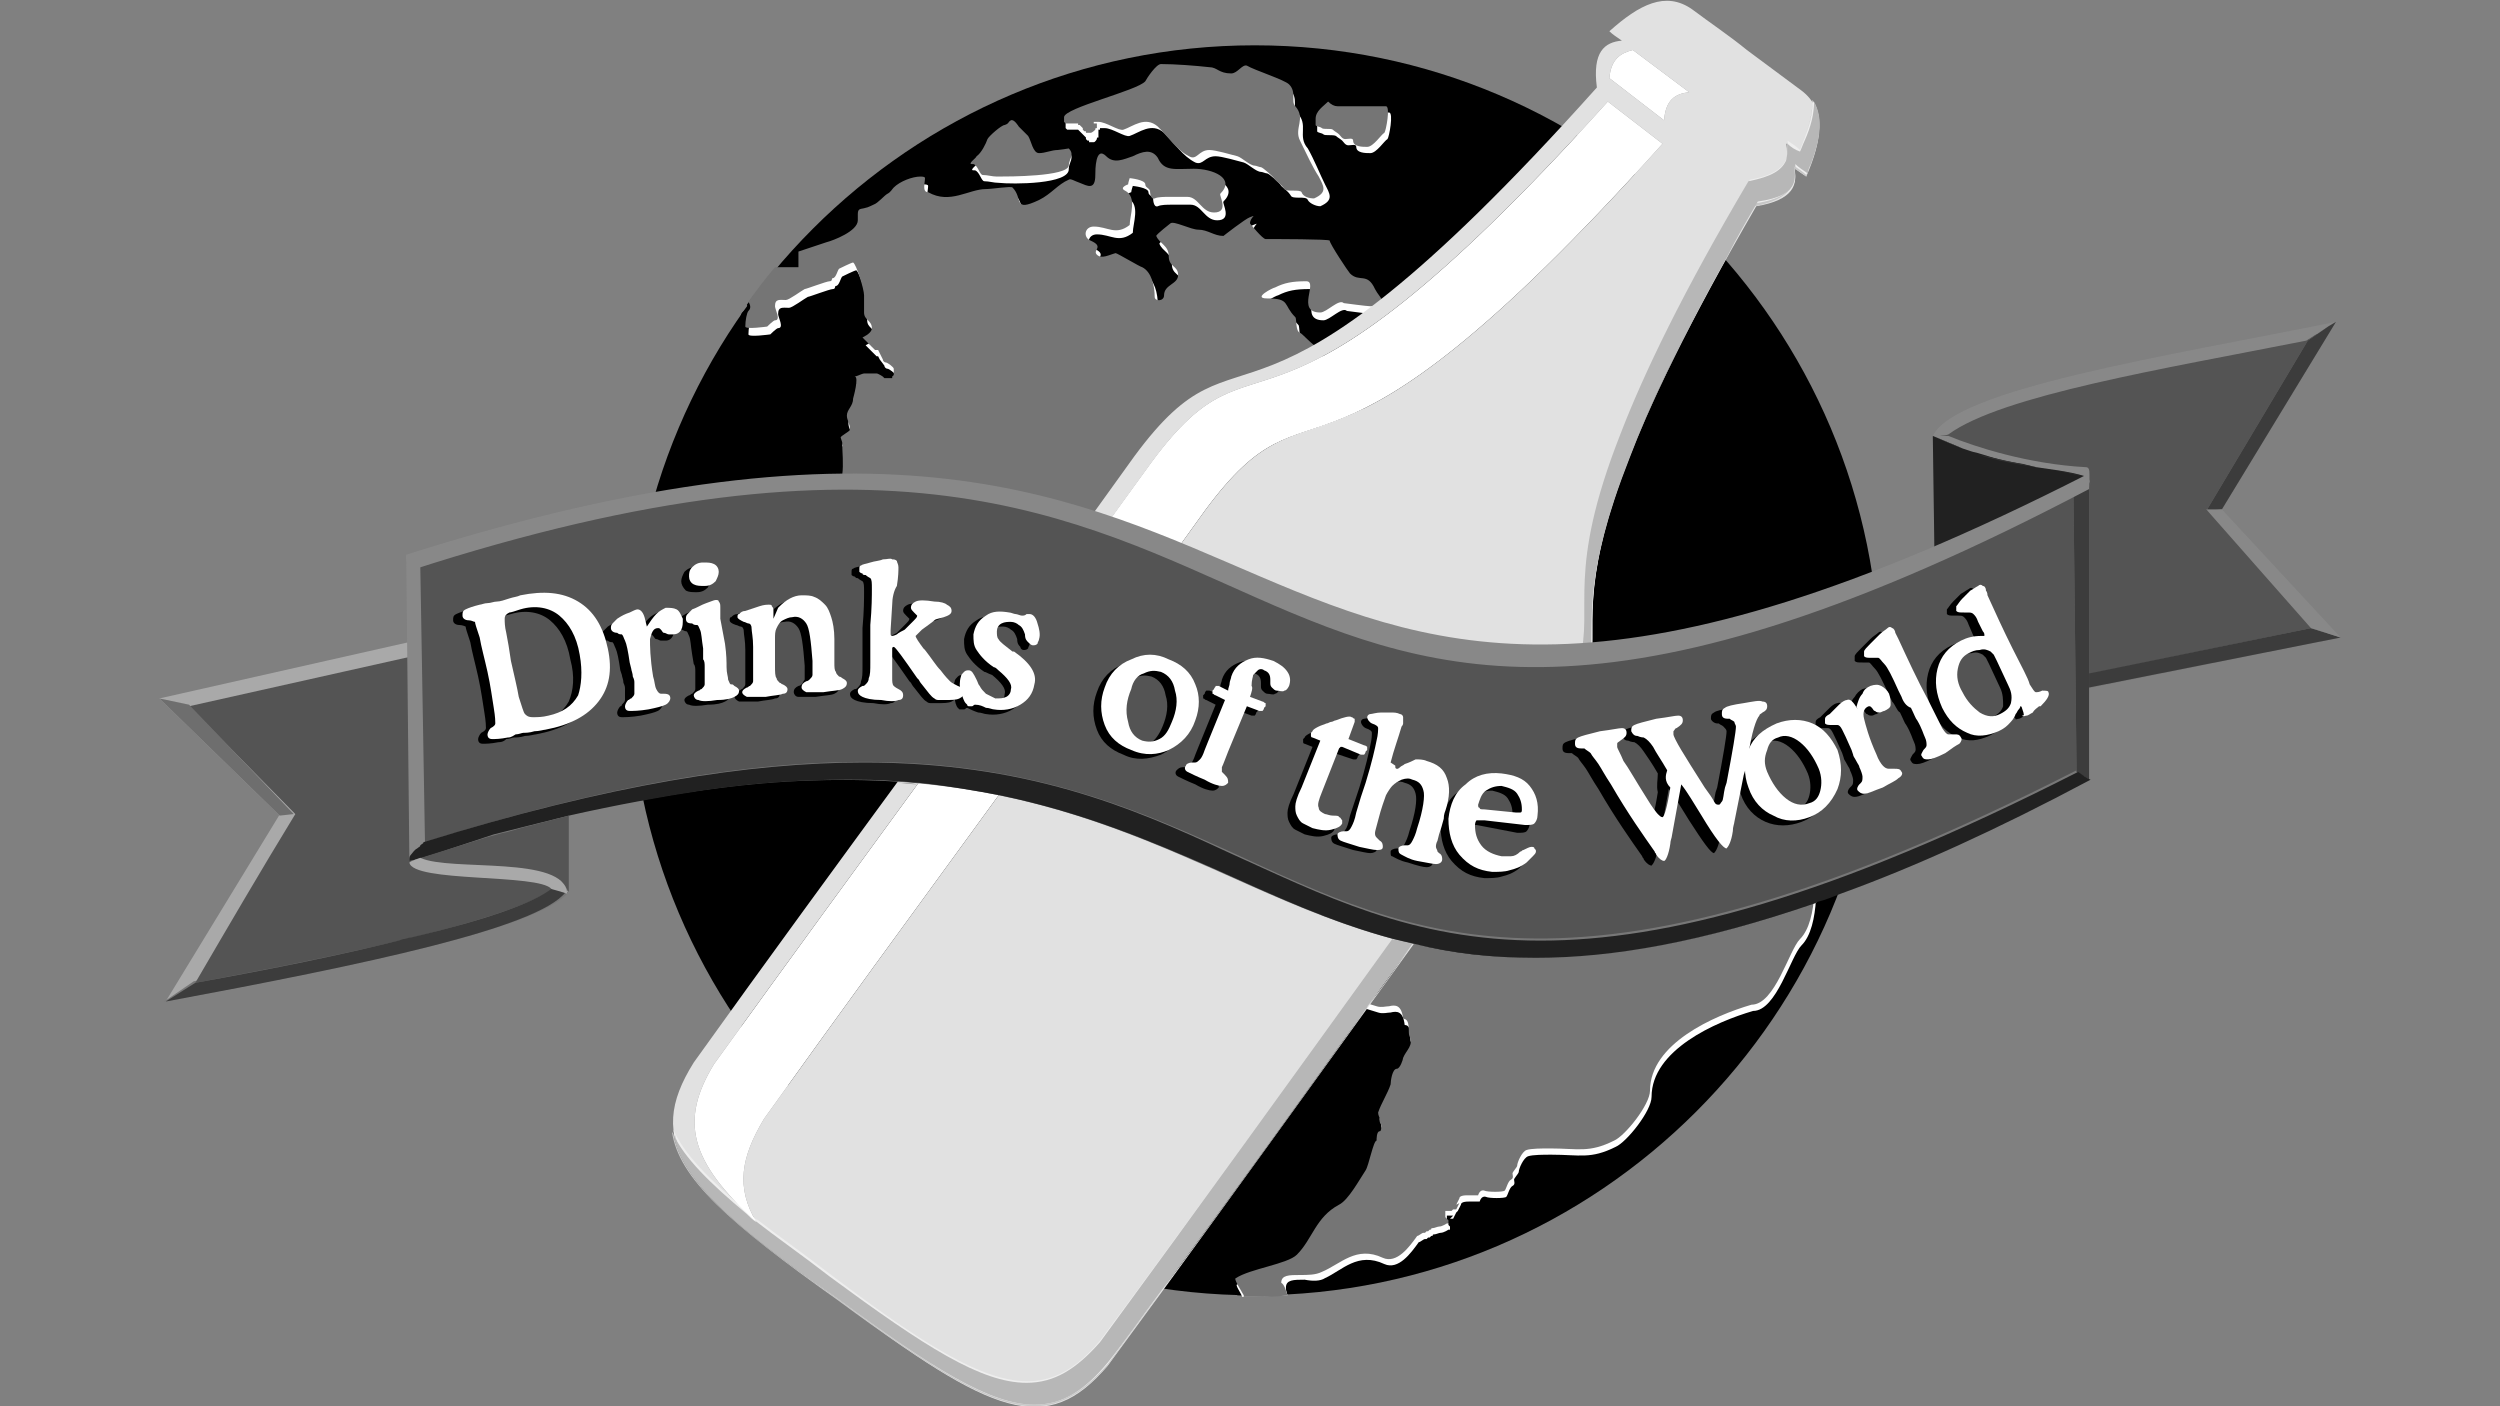
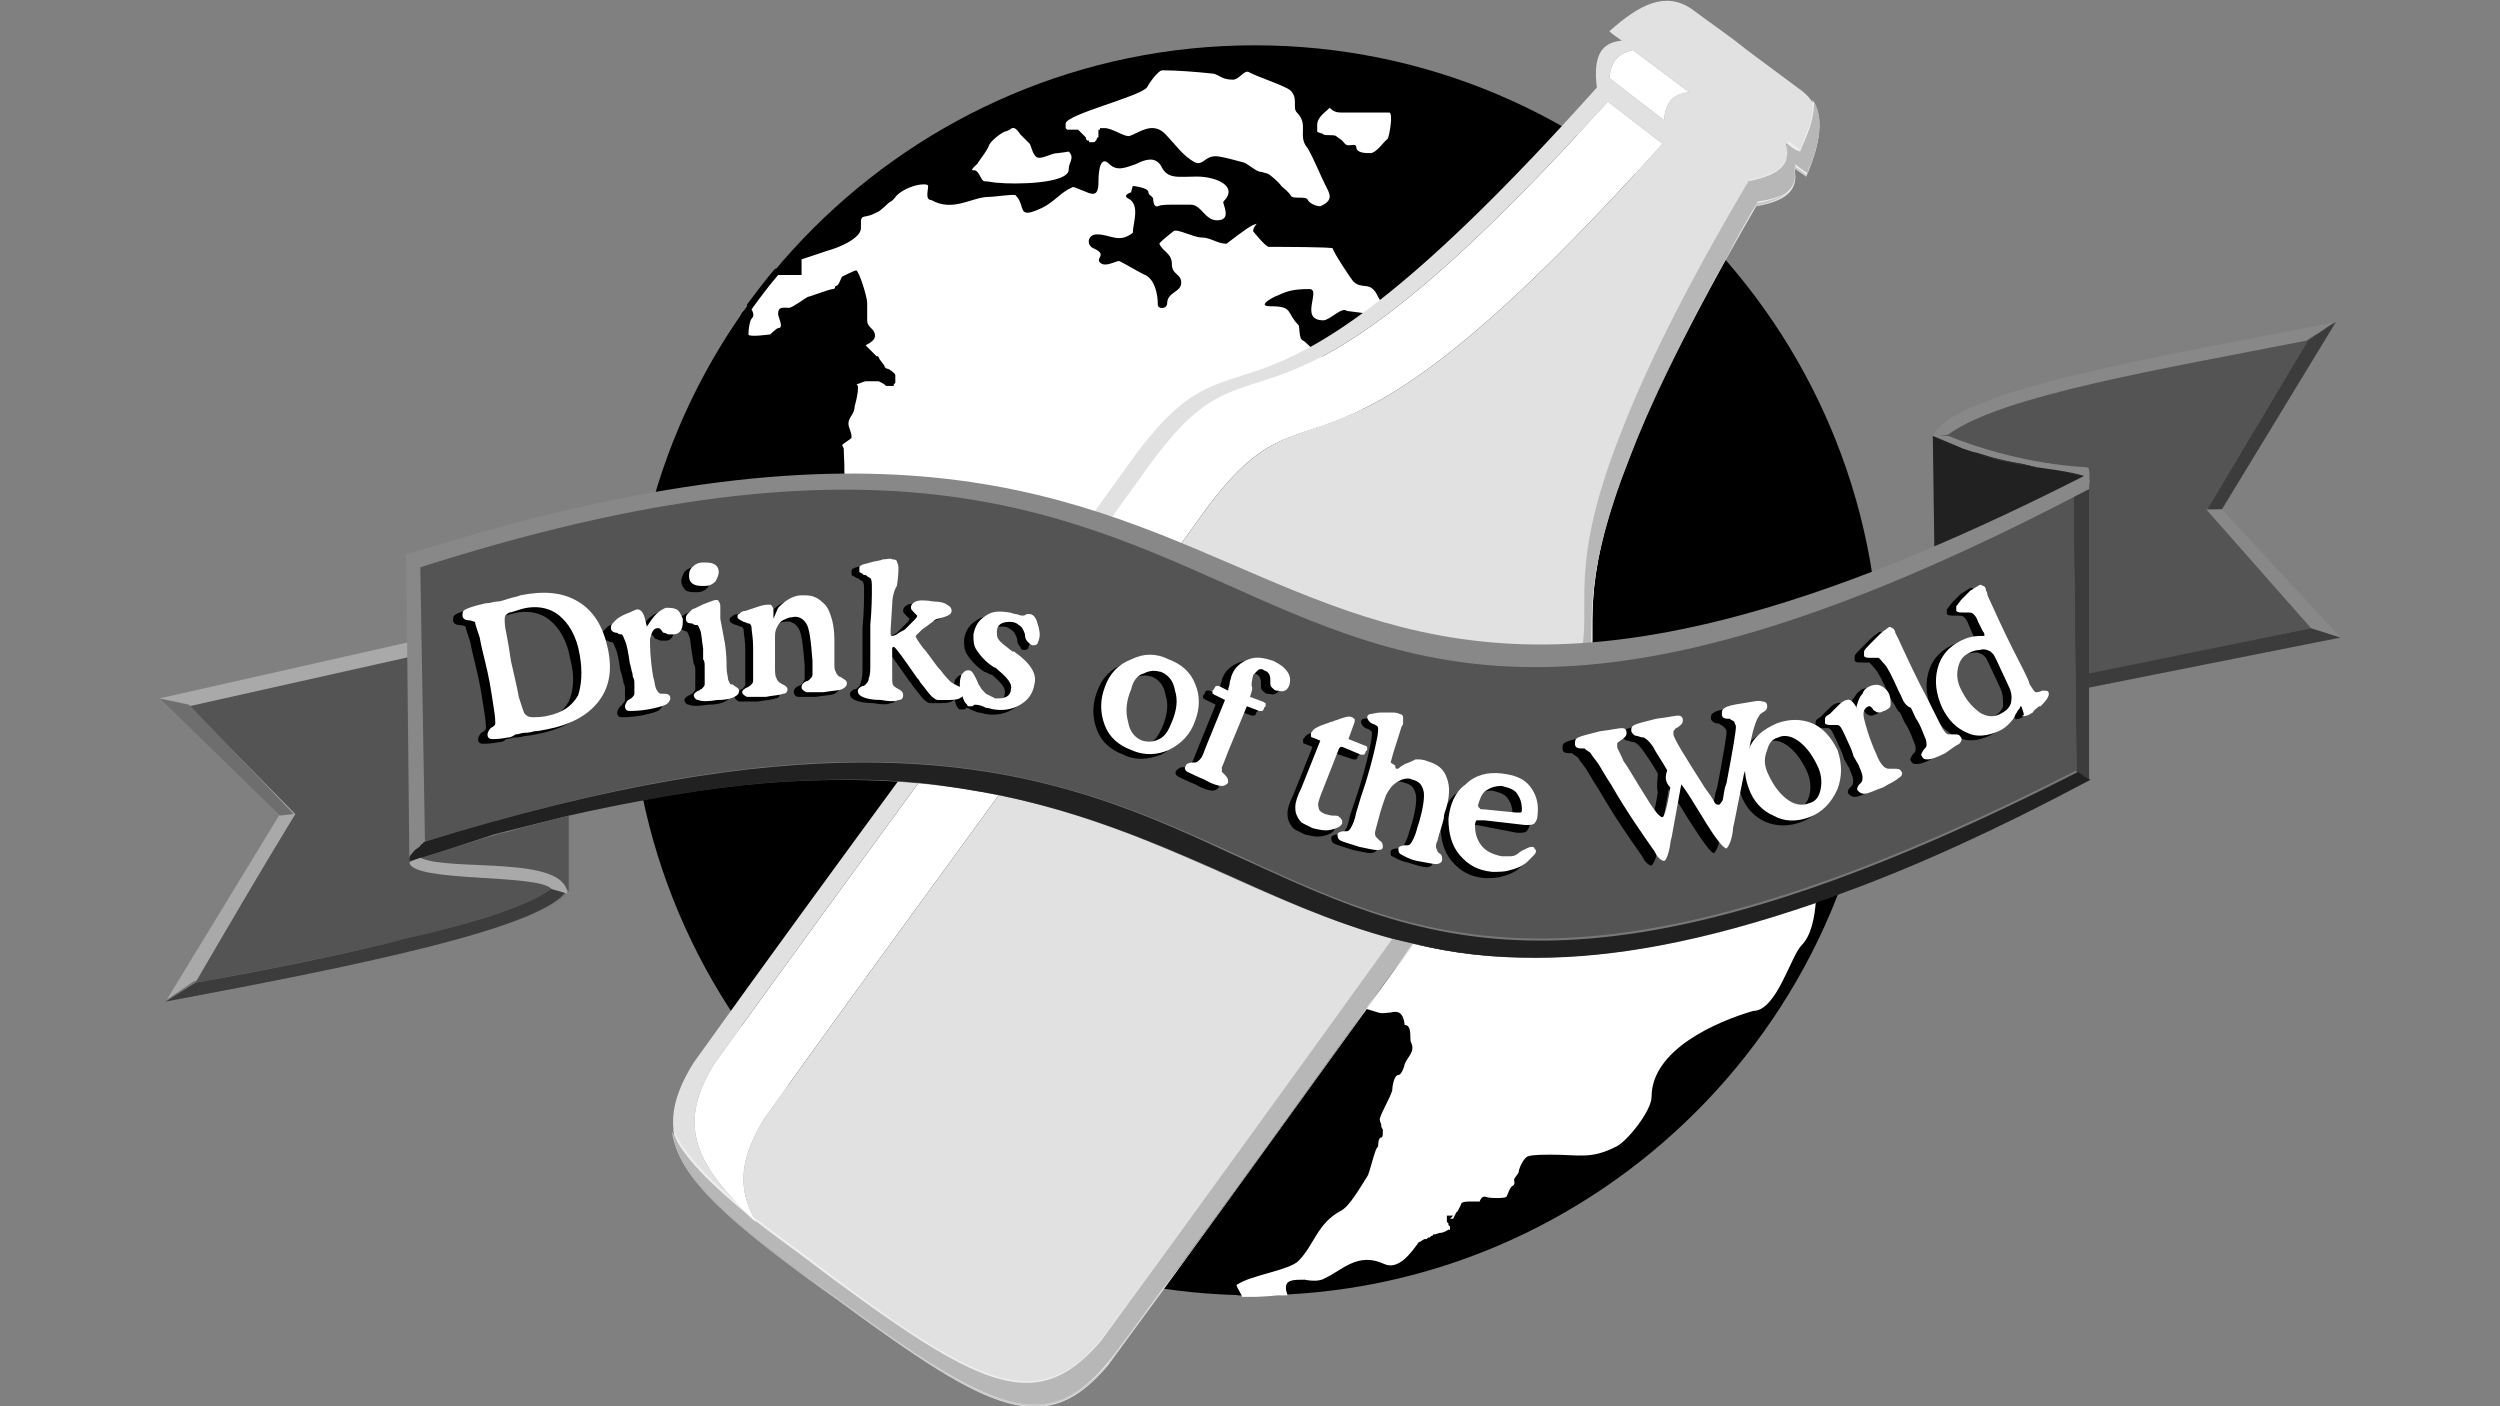
<svg xmlns="http://www.w3.org/2000/svg" version="1.1" id="Layer_1" x="0px" y="0px" viewBox="0 0 160 90" style="enable-background:new 0 0 160 90;" xml:space="preserve">
  <rect x="0" y="0" width="160" height="90" fill="#808080" stroke="none" />
  <style type="text/css">
	.st0{fill-rule:evenodd;clip-rule:evenodd;}
	.st1{fill-rule:evenodd;clip-rule:evenodd;fill:#FFFFFF;}
	.st2{fill-rule:evenodd;clip-rule:evenodd;fill:#757575;}
	.st3{fill-rule:evenodd;clip-rule:evenodd;fill:#E1E1E1;}
	.st4{fill-rule:evenodd;clip-rule:evenodd;fill:#EEEEEE;}
	.st5{fill:#C7C7C7;}
	.st6{fill:#424242;}
	.st7{fill:#A5A5A5;}
	.st8{fill:#B7B7B7;}
	.st9{fill-rule:evenodd;clip-rule:evenodd;fill:#545454;}
	.st10{fill-rule:evenodd;clip-rule:evenodd;fill:#A9A9A9;}
	.st11{fill-rule:evenodd;clip-rule:evenodd;fill:#777777;}
	.st12{fill-rule:evenodd;clip-rule:evenodd;fill:#888888;}
	.st13{fill:#1E1E1E;}
	.st14{fill:#3C3C3C;}
	.st15{fill:#212121;}
	.st16{fill:#333333;}
	.st17{fill:#6E6E6E;}
	.st18{fill:#B2B2B2;}
	.st19{fill:#2B2B2B;}
	.st20{fill:#8D8D8D;}
	.st21{fill:#A0A0A0;}
	.st22{fill:#6A6A6A;}
	.st23{fill:#DCDCDC;}
	.st24{fill:#373737;}
	.st25{fill:#666666;}
	.st26{fill:#555555;}
	.st27{fill:#A7A7A7;}
	.st28{fill:#151515;}
</style>
  <g>
    <g>
      <path class="st0" d="M80.3,2.9c22.1,0,40,18,40,40s-18,40-40,40c-22.1,0-40-18-40-40S58.2,2.9,80.3,2.9" />
      <path class="st0" d="M82,82.9c-1,0.1-1.9,0-2.8,0c0,0,0,0-0.1-0.1c-0.1-0.2-0.7-1.1-0.5-1.1c0.9-0.6,3.3-0.9,3.9-1.5    c1-1,1.2-2.4,2.7-3.2c0.6-0.3,1.3-1.6,1.7-2.2c0.2-0.3,0.5-1.9,0.7-1.9c0-0.1,0-0.6,0.2-0.6c0.1,0,0.1-0.2,0.1-0.3V72l-0.1-0.2    v-0.1v-0.1c0-0.1-0.1-0.2-0.1-0.4c0.2-0.6,0.6-1.2,0.7-1.8c0-0.2,0.1-1,0.4-1c0.2,0,0.4-0.6,0.4-0.7c0.2-0.5,0.7-0.8,0.4-1.4    c-0.1-0.2,0.1-1.1-0.4-1.1c-0.1-0.9-0.5-0.9-0.9-0.8c-0.2,0-0.5,0.1-0.8,0c-0.7-0.2-1.4-0.5-2.2-0.5c-1.2,0-6.7-6.2-7.4-7    c-1.2-1.4-2.3-3.9-3.9-5l-6.1-6.4c3.1-4.3,6.2-8.6,9.3-12.9c3.9-5.3,5.5-4.4,9.7-6.3l12.6,16.9l16.1,10.6c0.2,1.7,0.4,5.1-0.8,6.3    c-0.7,0.7-1.6,4.2-3.1,4.2c-2.4,0.7-6.5,2.5-6.5,5.5c0,0.9-1.6,2.9-2.3,3.2c-1.6,0.8-2.3,0.5-4.1,0.5c-0.5,0-1.2,0-1.5,0.1    c-0.3,0.1-0.6,0.8-0.6,1c0,0.1-0.3,0.4-0.3,0.5c0,0.1,0.1,0.3-0.1,0.4c-0.2,0.1-0.3,0.6-0.4,0.7c-0.1,0.1-1.1,0.1-1.3,0    c-0.3-0.1-0.4,0.3-0.4,0.3h-0.7c-0.4,0-0.5,0.1-0.5,0.2l-0.1,0.2L93,76.9L92.9,77l-0.1,0.2l-0.1,0.2h-0.2l-0.1,0.1h-0.3h-0.1v0.1    v0.1v0.1v0.1l0.1,0.1V78l0.1,0.1v0.2h-0.1c0,0-0.3,0.2-0.5,0.2c-0.1,0-0.3,0.1-0.4,0.1c-0.2,0,0,0.1-0.2,0.1l-0.1,0.1H91l-0.1,0.1    h-0.1c-0.1,0-0.3,0.2-0.4,0.2c-0.5,0.7-1.3,1.8-2.2,1.4c-1.7-0.8-2.7,0.4-3.9,0.9c-0.4,0.2-0.9,0.2-1.4,0.2c-0.7,0-1.2,0-1.2,0.5    C81.8,82.3,81.9,82.6,82,82.9 M64.6,42.1L53.5,30.4c0.1-0.7,0-1.5,0-2.1l-0.1-0.2c0-0.1,0.6-0.4,0.6-0.5c0-0.4-0.2-0.6-0.2-0.9    c0-0.4,0.4-0.6,0.4-1.1c0,0,0.4-1.4,0.1-1.4c0.1,0,0.5-0.2,0.6-0.2h0.2h0.4h0.2c0.1,0,0.4,0.2,0.4,0.2l0.1,0.1h0.1h0.1h0.1h0.1    v-0.1l0.1-0.1v-0.2v-0.2c0-0.1-0.4-0.4-0.5-0.4c-0.1,0-0.2-0.1-0.2-0.2l-0.2-0.4l-0.1-0.2h-0.1l-0.1-0.1L55.2,22    c0,0-0.2-0.2-0.4-0.4c0.4-0.2,0.6-0.4,0.6-0.6c0-0.5-0.5-0.5-0.5-1V19c0-0.4-0.5-2-0.7-2.1c-0.1,0-0.9,0.4-0.9,0.4    c-0.1,0.1-0.2,0.6-0.4,0.6c-0.1,0,0,0.2-0.2,0.2c-0.2,0-1.5,0.5-1.6,0.5c-0.2,0.1-1,0.7-1.2,0.7c-0.4,0-0.7-0.1-0.7,0.4    c0,0.2,0.4,0.9,0,0.9c-0.1,0-0.5,0.4-0.5,0.4s-1.4,0.2-1.4,0c0-0.4,0.1-0.9,0.2-1c0.2-0.2,0.4-0.3,0.3-0.5    c0.6-0.8,1.2-1.6,1.8-2.3l1.1,0v-1l1.8-0.6c0.4-0.1,2-0.7,2-1.4v-0.4c0-0.4,0.2-0.3,0.5-0.4c0.1,0,0.5-0.2,0.5-0.2    c0.3-0.1,0.7-0.6,0.9-0.7c0.2-0.1,0.3-0.3,0.4-0.4c0.4-0.4,1.2-0.7,1.7-0.7c0.1,0,0.3,0,0.3,0.1c0,0.3-0.2,0.9,0.2,0.9    c1.4,0.8,2.6-0.2,3.7-0.2c0.4,0,1.6-0.2,1.7-0.1c0.7,0.7,0,1.6,1.7,0.8c0.8-0.4,1.2-1,1.9-1.3c0.1-0.1,0.4,0.1,0.7,0.2    c0.5,0.2,1,0.5,1-0.5c0-0.3,0-1.9,0.7-1.2c0.5,0.5,1.1,0.2,1.7,0c0.6-0.3,1.2-0.5,1.6,0.1c0.4,0.9,1.1,0.7,2.3,0.7    c1.2,0,2.7,0.6,1.7,1.6c-0.1,0.1,0.6,1.2-0.4,1.2c-0.8,0-1-1-1.7-1h-1.2c-0.3,0-0.7,0-0.9,0.1c-0.3,0.1-0.3-0.5-0.3-0.5    c-0.1-0.2-0.3-0.2-0.3-0.4c0-0.3-1-0.4-1-0.4s-0.1,0.3-0.1,0.4c0,0-0.6,0.2-0.2,0.4c0.8,0.4,0.3,1.6,0.3,2.2    c-0.9,0.7-1.4,0.1-2.3,0.1c-0.6,0-0.7,0.7-0.2,0.9c0.9,0.4,0.1,0.6,0.4,0.9c0.3,0.3,0.8,0,1.2-0.1c0.1,0,1.6,0.9,1.7,0.9    c0.6,0.3,0.8,1.2,0.8,1.9c0,0.3,0.6,0.3,0.6-0.1c0-0.7,0.9-0.7,0.9-1.3c0-0.6-0.6-0.5-0.6-1.2c0-0.7-0.6-0.8-0.8-1.3    c0-0.1,0.9-0.8,0.9-0.8c0.2-0.2,1.3,0.4,1.8,0.4c0.6,0,1,0.4,1.6,0.4c0,0,1.4-1.1,1.7-1.2c0.5-0.2,0,0,0,0.4c0,0,0.8,1,1,1    c0.6,0,4.1,0,4.1,0.1c0,0.2,1.2,2,1.3,2.1c0.6,0.6,1.1-0.1,1.6,1c0.3,0.6,1.1,1.1-0.3,1.1c-0.2,0-1.7-0.2-1.7-0.2    C85.2,19.1,84.4,20,84,20c-1.6,0-0.1-2-0.9-2c-0.9,0-1.4,0.1-2,0.4c-0.1,0-1.5,0.7-0.5,0.7c1.5,0,1,0.4,1.8,1.2    c0.1,0.1,0,0.9,0.3,1c0.1,0,0.9,0.9,1.1,0.9l0.5,0.7c-5,2.6-6.5,1-10.7,6.7C70.7,33.8,67.6,37.9,64.6,42.1 M84.6,6.6    c-0.3,0.3-0.8,0.6-0.8,1.1v0.4c0,0.1,0.3,0.1,0.4,0.2c0.1,0.1,0.6,0,0.8,0.1c0.1,0.1,0.3,0.2,0.4,0.3c0.1,0.1,0.2,0.3,0.4,0.3    c0.2,0,0.5-0.1,0.5,0.1c0,0.4,0.6,0.4,0.9,0.4c0.4,0,0.9-0.8,1.1-0.9c0.1-0.1,0.4-1.7,0.1-1.7H86h-0.8C84.9,6.9,84.8,6.7,84.6,6.6     M67.7,7.5v0.3l0.1,0.1h0.1h0.2h0.1h0.1h0.1h0.1l0.1,0.1L68.6,8l0.1,0.1l0.1,0.1l0.1,0.1v0.1l0.1,0.1h0.1v0.1h0.3    c0.1,0,0.2-0.2,0.2-0.2c0-0.1,0-0.1,0.1-0.1V7.9h0.1V7.9h0.1h0.2c0.5,0,1.3,0.6,1.6,0.5c0.6-0.2,1.4-0.9,2.2-0.2    c0.7,0.7,1.2,1.5,2,1.9c0.5,0.2,0.6-0.4,1.3-0.4c0.4,0,1.4,0.3,1.8,0.4c0.3,0.1,0.8,0.6,1.1,0.6c0.1,0,0.3,0.1,0.4,0.1    c0.1,0,0.8,0.6,0.9,0.8c0.2,0.2,0.4,0.3,0.6,0.6c0.1,0.3,1,0,1.1,0.3c0.1,0.3,0.5,0.4,0.8,0.4c0.9-0.4,0.6-0.8,0.3-1.4    c-0.3-0.6-0.7-1.6-1.1-2.3c-0.4-0.8,0.4-1.4-0.3-2.2c-0.3-0.3,0.1-0.9-0.4-1.4c-0.3-0.3-2.2-0.9-2.7-1.2c-0.3-0.1-0.6,0.5-1,0.5    c-0.8,0-0.9-0.4-1.4-0.4c-0.9-0.1-2.2-0.2-3.1-0.2c-0.3,0-0.9,0.9-1,1.1C72.4,5.8,67.7,6.9,67.7,7.5 M63.3,11.3    c-0.2,0-0.6-0.1-0.9-0.1c-0.2,0-0.3-0.6-0.6-0.7h-0.1c-0.3,0,0.3-0.4,0.3-0.5c0.3-0.3,0.6-0.8,0.7-1.1c0.1-0.3,0.9-0.9,1.1-0.9    c0.3-0.1,0.2-0.2,0.4-0.3c0.2-0.1,0.5,0.4,0.5,0.4c0.1,0.1,0.5,0.5,0.6,0.6C65.6,9,65.7,9.8,66,9.8c0.4,0,0.8-0.3,1.2-0.3    c0.1,0,0.7-0.1,0.7-0.1c0.4,0.4,0,0.7,0,1.1C67.9,11.4,64.2,11.4,63.3,11.3" />
      <path class="st1" d="M82.4,82.9c-0.7,0-1.7,0.1-2.1,0.1c-0.5,0-0.6,0-0.8,0c-0.1-0.3-0.5-0.8-0.3-0.8c0.9-0.6,3.3-0.9,3.9-1.5    c1-1,1.2-2.4,2.7-3.2c0.6-0.3,1.3-1.6,1.7-2.2c0.2-0.3,0.5-1.9,0.7-1.9c0-0.1,0-0.6,0.2-0.6c0.1,0,0.1-0.2,0.1-0.3v-0.2l-0.1-0.2    v-0.1V72c0-0.1-0.1-0.2-0.1-0.4c0.2-0.6,0.6-1.2,0.8-1.8c0-0.2,0.1-1,0.4-1c0.2,0,0.4-0.6,0.4-0.7c0.2-0.5,0.7-0.8,0.4-1.4    c-0.1-0.2,0.1-1.1-0.4-1.1c-0.1-0.9-0.5-0.9-0.9-0.8c-0.2,0-0.5,0.1-0.8,0c-0.7-0.2-1.4-0.5-2.2-0.5c-1.2,0-6.7-6.2-7.4-7    c-1.2-1.4-2.3-3.9-3.9-5l-6.6-6.9c3.1-4.2,6.2-8.5,9.2-12.8c4-5.4,5.6-4.3,9.9-6.4L100,43.6l16.1,10.6c0.2,1.7,0.4,5.1-0.8,6.3    c-0.7,0.7-1.6,4.2-3.1,4.2c-2.4,0.7-6.5,2.5-6.5,5.5c0,0.9-1.6,2.9-2.3,3.2c-1.6,0.8-2.3,0.5-4.1,0.5c-0.5,0-1.2,0-1.5,0.1    c-0.3,0.1-0.6,0.8-0.6,1c0,0.1-0.3,0.4-0.3,0.5c0,0.1,0.1,0.3-0.1,0.4c-0.2,0.1-0.3,0.6-0.4,0.7c-0.1,0.1-1.1,0.1-1.3,0    c-0.3-0.1-0.4,0.3-0.4,0.3h-0.7c-0.4,0-0.5,0.1-0.5,0.2l-0.1,0.2l-0.1,0.2l-0.1,0.1l-0.1,0.2l-0.1,0.2h-0.2L93,77.8h-0.3h-0.1v0.1    V78v0.1v0.1l0.1,0.1v0.1l0.1,0.1v0.2h-0.1c0,0-0.3,0.2-0.5,0.2c-0.1,0-0.3,0.1-0.4,0.1c-0.2,0,0,0.1-0.2,0.1l-0.1,0.1h-0.1    l-0.1,0.1h-0.1c-0.1,0-0.3,0.2-0.4,0.2c-0.5,0.7-1.3,1.8-2.2,1.4c-1.7-0.8-2.7,0.4-3.8,0.9C84.5,82,84,82,83.5,81.9    c-0.7,0-1.2,0-1.2,0.5C82.3,82.6,82.3,82.5,82.4,82.9 M64.7,42L54,30.8c0.1-0.7,0-1.5,0-2.1l-0.1-0.2c0-0.1,0.6-0.4,0.6-0.5    c0-0.4-0.2-0.6-0.2-0.9c0-0.4,0.4-0.6,0.4-1.1c0,0,0.4-1.4,0.1-1.4c0.1,0,0.5-0.2,0.6-0.2h0.2H56h0.2c0.1,0,0.4,0.2,0.4,0.2    l0.1,0.1h0.1H57h0.1h0.1v-0.1l0.1-0.1v-0.2V24c0-0.1-0.4-0.4-0.5-0.4c-0.1,0-0.2-0.1-0.2-0.2L56.3,23l-0.1-0.2h-0.1L56,22.7    l-0.2-0.2c0,0-0.2-0.2-0.4-0.4c0.4-0.2,0.6-0.4,0.6-0.6c0-0.5-0.5-0.5-0.5-1v-1.1c0-0.4-0.5-2-0.7-2.1c-0.1,0-0.9,0.4-0.9,0.4    c-0.1,0.1-0.2,0.6-0.4,0.6c-0.1,0,0,0.2-0.2,0.2c-0.2,0-1.5,0.5-1.6,0.5c-0.2,0.1-1,0.7-1.2,0.7c-0.4,0-0.7-0.1-0.7,0.4    c0,0.2,0.4,0.9,0,0.9c-0.1,0-0.5,0.4-0.5,0.4s-1.4,0.2-1.4,0c0-0.4,0.1-0.9,0.2-1c0.2-0.2,0.1-0.4,0-0.6c0.5-0.7,1.1-1.5,1.7-2.2    h1.5v-1l1.8-0.6c0.4-0.1,2-0.7,2-1.4v-0.4c0-0.4,0.2-0.3,0.5-0.4c0.1,0,0.5-0.2,0.5-0.2c0.3-0.1,0.7-0.6,0.9-0.7    c0.2-0.1,0.3-0.3,0.4-0.4c0.4-0.4,1.2-0.7,1.7-0.7c0.1,0,0.3,0,0.3,0.1c0,0.3-0.2,0.9,0.2,0.9c1.4,0.8,2.6-0.2,3.7-0.2    c0.4,0,1.6-0.2,1.7-0.1c0.7,0.7,0,1.6,1.7,0.8c0.8-0.4,1.2-1,1.9-1.3c0.1-0.1,0.4,0.1,0.7,0.2c0.5,0.2,1,0.5,1-0.5    c0-0.3,0-1.9,0.7-1.2c0.5,0.5,1.1,0.2,1.7,0c0.6-0.3,1.2-0.5,1.6,0.1c0.4,0.9,1.1,0.7,2.3,0.7c1.2,0,2.7,0.6,1.7,1.6    c-0.1,0.1,0.6,1.2-0.4,1.2c-0.8,0-1-1-1.7-1h-1.2c-0.3,0-0.7,0-0.9,0.1c-0.3,0.1-0.3-0.5-0.3-0.5c-0.1-0.2-0.3-0.2-0.3-0.4    c0-0.3-1-0.4-1-0.4s-0.1,0.3-0.1,0.4c0,0-0.6,0.2-0.2,0.4c0.8,0.4,0.3,1.6,0.3,2.2c-0.9,0.7-1.4,0.1-2.3,0.1    c-0.6,0-0.7,0.7-0.2,0.9c0.9,0.4,0.1,0.6,0.4,0.9c0.3,0.3,0.8,0,1.2-0.1c0.1,0,1.6,0.9,1.7,0.9c0.6,0.3,0.8,1.2,0.8,1.9    c0,0.3,0.6,0.3,0.6-0.1c0-0.7,0.9-0.7,0.9-1.3c0-0.6-0.6-0.5-0.6-1.2c0-0.7-0.6-0.8-0.8-1.3c0-0.1,0.9-0.8,0.9-0.8    c0.2-0.2,1.3,0.4,1.8,0.4c0.6,0,1,0.4,1.6,0.4c0,0,1.4-1.1,1.7-1.2c0.5-0.2,0,0,0,0.4c0,0,0.8,1,1,1c0.6,0,4.1,0,4.1,0.1    c0,0.2,1.2,2,1.3,2.1c0.6,0.6,1.1-0.1,1.6,1c0.3,0.6,1.1,1.1-0.3,1.1c-0.2,0-1.7-0.2-1.7-0.2c-0.3-0.3-1.1,0.6-1.5,0.6    c-1.6,0-0.1-2-0.9-2c-0.9,0-1.4,0.1-2,0.4c-0.1,0-1.5,0.7-0.5,0.7c1.5,0,1,0.4,1.8,1.2c0.1,0.1,0,0.9,0.3,1c0.1,0,0.9,0.9,1.1,0.9    l0.2,0.2c-5.1,2.7-6.6,1-10.9,6.8C70.7,33.7,67.7,37.9,64.7,42 M85.1,6.9c-0.3,0.3-0.8,0.6-0.8,1.1v0.4c0,0.1,0.3,0.1,0.4,0.2    c0.1,0.1,0.6,0,0.8,0.1c0.1,0.1,0.3,0.2,0.4,0.3c0.1,0.1,0.2,0.3,0.4,0.3c0.2,0,0.5-0.1,0.5,0.1c0,0.4,0.6,0.4,0.9,0.4    c0.4,0,0.9-0.8,1.1-0.9c0.1-0.1,0.4-1.7,0.1-1.7h-2.3h-0.8C85.5,7.2,85.3,7.1,85.1,6.9 M68.2,7.9v0.3l0.1,0.1h0.1h0.2h0.1h0.1H69    H69l0.1,0.1l0.1,0.1l0.1,0.1l0.1,0.1l0.1,0.1v0.1l0.1,0.1h0.1v0.1h0.3c0.1,0,0.2-0.2,0.2-0.2c0-0.1,0-0.1,0.1-0.1V8.3h0.1V8.2h0.1    h0.2c0.5,0,1.3,0.6,1.6,0.5c0.6-0.2,1.4-0.9,2.2-0.2c0.7,0.7,1.2,1.5,2,1.9c0.5,0.2,0.6-0.4,1.3-0.4c0.4,0,1.4,0.3,1.8,0.4    c0.3,0.1,0.8,0.6,1.1,0.6c0.1,0,0.3,0.1,0.4,0.1c0.1,0,0.8,0.6,0.9,0.8c0.2,0.2,0.4,0.3,0.6,0.6c0.1,0.3,1,0,1.1,0.3    c0.1,0.2,0.5,0.4,0.8,0.4c0.9-0.4,0.6-0.8,0.3-1.4c-0.3-0.6-0.7-1.6-1.1-2.3C83,8.7,83.8,8,83,7.2c-0.3-0.3,0.1-0.9-0.4-1.4    c-0.3-0.3-2.2-0.9-2.7-1.2c-0.3-0.1-0.6,0.5-1,0.5c-0.8,0-0.9-0.4-1.4-0.4c-0.9-0.1-2.2-0.2-3.1-0.2c-0.3,0-0.9,0.9-1,1.1    C72.9,6.2,68.3,7.3,68.2,7.9 M63.9,11.7c-0.3,0-0.6-0.1-0.9-0.1c-0.2,0-0.3-0.6-0.6-0.7h-0.1c-0.3,0,0.3-0.4,0.3-0.5    c0.2-0.3,0.6-0.8,0.7-1.1c0.1-0.3,0.9-0.9,1.1-0.9c0.3-0.1,0.3-0.2,0.4-0.2c0.2-0.1,0.5,0.4,0.5,0.4c0.1,0.1,0.5,0.5,0.6,0.6    c0.1,0.1,0.2,0.9,0.6,0.9c0.4,0,0.8-0.3,1.2-0.3c0.1,0,0.7-0.1,0.7-0.1c0.4,0.4,0,0.7,0,1.1C68.5,11.8,64.8,11.8,63.9,11.7" />
-       <path class="st2" d="M82.4,82.9C81.7,83,81,83,80.3,83c-0.2,0-0.5,0-0.7,0c0,0,0-0.1,0-0.1c-0.1-0.2-0.7-1.1-0.5-1.1    c0.9-0.6,3.3-0.9,3.9-1.5c1-1,1.2-2.4,2.7-3.2c0.6-0.3,1.3-1.6,1.7-2.2c0.2-0.3,0.5-1.9,0.7-1.9c0-0.1,0-0.6,0.2-0.6    c0.1,0,0.1-0.2,0.1-0.3V72l-0.1-0.2v-0.1v-0.1c0-0.1-0.1-0.2-0.1-0.4c0.2-0.6,0.6-1.2,0.8-1.8c0-0.2,0.1-1,0.4-1    c0.2,0,0.4-0.6,0.4-0.7c0.2-0.5,0.7-0.8,0.4-1.4c-0.1-0.2,0.1-1.1-0.4-1.1c-0.1-0.9-0.5-0.9-0.9-0.8c-0.2,0-0.5,0.1-0.8,0    c-0.7-0.2-1.4-0.5-2.2-0.5c-1.2,0-6.7-6.2-7.4-7c-1.2-1.4-2.3-3.9-3.8-5l-6.3-6.6c3.1-4.2,6.1-8.4,9.1-12.6    c4-5.5,5.6-4.3,10.1-6.5l12.7,17L116,53.8c0.2,1.7,0.4,5.1-0.8,6.3c-0.7,0.7-1.6,4.2-3.1,4.2c-2.4,0.7-6.5,2.5-6.5,5.5    c0,0.9-1.6,2.9-2.3,3.2c-1.6,0.8-2.3,0.5-4.1,0.5c-0.5,0-1.2,0-1.5,0.1c-0.3,0.1-0.6,0.8-0.6,1c0,0.1-0.3,0.4-0.3,0.5    c0,0.1,0.1,0.3-0.1,0.4c-0.2,0.1-0.3,0.6-0.4,0.7c-0.1,0.1-1.1,0.1-1.3,0c-0.3-0.1-0.4,0.3-0.4,0.3h-0.7c-0.4,0-0.5,0.1-0.5,0.2    l-0.1,0.2l-0.1,0.2L93.4,77l-0.1,0.2l-0.1,0.2H93l-0.1,0.1h-0.3h-0.1v0.1v0.1v0.1v0.1l0.1,0.1V78l0.1,0.1v0.2h-0.1    c0,0-0.3,0.2-0.5,0.2c-0.1,0-0.3,0.1-0.4,0.1c-0.2,0,0,0.1-0.2,0.1l-0.1,0.1h-0.1l-0.1,0.1h-0.1c-0.1,0-0.3,0.2-0.4,0.2    c-0.5,0.7-1.3,1.8-2.2,1.4c-1.7-0.8-2.7,0.4-3.9,0.9c-0.4,0.2-0.9,0.2-1.4,0.2c-0.7,0-1.2,0-1.2,0.5    C82.2,82.2,82.3,82.6,82.4,82.9 M64.8,41.8L53.9,30.4c0.1-0.7,0-1.5,0-2.1L53.8,28c0-0.1,0.6-0.4,0.6-0.5c0-0.4-0.2-0.6-0.2-0.9    c0-0.4,0.4-0.6,0.4-1.1c0,0,0.4-1.4,0.1-1.4c0.1,0,0.5-0.2,0.6-0.2h0.2h0.4h0.2c0.1,0,0.4,0.2,0.4,0.2l0.1,0.1h0.1h0.1H57h0.1    v-0.1l0.1-0.1v-0.2v-0.2c0-0.1-0.4-0.4-0.5-0.4c-0.1,0-0.2-0.1-0.2-0.2l-0.2-0.4l-0.1-0.2H56l-0.1-0.1L55.6,22    c0,0-0.2-0.2-0.4-0.4c0.4-0.2,0.6-0.4,0.6-0.6c0-0.5-0.5-0.5-0.5-1v-1.1c0-0.4-0.5-2-0.7-2.1c-0.1,0-0.9,0.4-0.9,0.4    c-0.1,0.1-0.2,0.6-0.4,0.6c-0.1,0,0,0.2-0.2,0.2c-0.2,0-1.5,0.5-1.6,0.5c-0.2,0.1-1,0.7-1.2,0.7c-0.4,0-0.7-0.1-0.7,0.4    c0,0.2,0.4,0.9,0,0.9c-0.1,0-0.5,0.4-0.5,0.4s-1.4,0.2-1.4,0c0-0.4,0.1-0.9,0.2-1c0.2-0.2,0.1-0.4,0-0.6c0.5-0.7,1.1-1.5,1.7-2.2    h1.5v-1l1.8-0.6c0.4-0.1,2-0.7,2-1.4v-0.4c0-0.4,0.2-0.3,0.5-0.4c0.1,0,0.5-0.2,0.5-0.2c0.3-0.1,0.7-0.6,0.9-0.7    c0.2-0.1,0.3-0.3,0.4-0.4c0.4-0.4,1.2-0.7,1.7-0.7c0.1,0,0.3,0,0.3,0.1c0,0.3-0.2,0.9,0.2,0.9c1.4,0.8,2.6-0.2,3.7-0.2    c0.4,0,1.6-0.2,1.7-0.1c0.7,0.7,0,1.6,1.7,0.8c0.8-0.4,1.2-1,1.9-1.3c0.1-0.1,0.4,0.1,0.7,0.2c0.5,0.2,1,0.5,1-0.5    c0-0.3,0-1.9,0.7-1.2c0.5,0.5,1.1,0.2,1.7,0c0.6-0.3,1.2-0.5,1.6,0.1c0.4,0.9,1.1,0.7,2.3,0.7c1.2,0,2.7,0.6,1.7,1.6    c-0.1,0.1,0.6,1.2-0.4,1.2c-0.8,0-1-1-1.7-1h-1.2c-0.3,0-0.7,0-0.9,0.1c-0.3,0.1-0.3-0.5-0.3-0.5c-0.1-0.2-0.3-0.2-0.3-0.4    c0-0.3-1-0.4-1-0.4s-0.1,0.3-0.1,0.4c0,0-0.6,0.2-0.2,0.4c0.8,0.4,0.3,1.6,0.3,2.2c-0.9,0.7-1.4,0.1-2.3,0.1    c-0.6,0-0.7,0.7-0.2,0.9c0.9,0.4,0.1,0.6,0.4,0.9c0.3,0.3,0.8,0,1.2-0.1c0.1,0,1.6,0.9,1.7,0.9c0.6,0.3,0.8,1.2,0.8,1.9    c0,0.3,0.6,0.3,0.6-0.1c0-0.7,0.9-0.7,0.9-1.3c0-0.6-0.6-0.5-0.6-1.2c0-0.7-0.6-0.8-0.8-1.3c0-0.1,0.9-0.8,0.9-0.8    c0.2-0.2,1.3,0.4,1.8,0.4c0.6,0,1,0.4,1.6,0.4c0,0,1.4-1.1,1.7-1.2c0.5-0.2,0,0,0,0.4c0,0,0.8,1,1,1c0.6,0,4.1,0,4.1,0.1    c0,0.2,1.2,2,1.3,2.1c0.6,0.6,1.1-0.1,1.6,1c0.3,0.6,1.1,1.1-0.3,1.1c-0.2,0-1.7-0.2-1.7-0.2c-0.3-0.3-1.1,0.6-1.5,0.6    c-1.6,0-0.1-2-0.9-2c-0.9,0-1.4,0.1-2,0.4c-0.1,0-1.5,0.7-0.5,0.7c1.5,0,1,0.4,1.8,1.2c0.1,0.1,0,0.9,0.3,1c0.1,0,0.9,0.9,1.1,0.9    l0.4,0.6c-5.2,2.8-6.7,1-11,6.8C70.7,33.7,67.8,37.8,64.8,41.8 M85,6.5c-0.3,0.3-0.8,0.6-0.8,1.1V8c0,0.1,0.3,0.1,0.4,0.2    c0.1,0.1,0.6,0,0.7,0.1c0.1,0.1,0.3,0.2,0.4,0.3c0.1,0.1,0.2,0.3,0.4,0.3c0.2,0,0.5-0.1,0.5,0.1c0,0.4,0.6,0.4,0.9,0.4    c0.4,0,0.9-0.8,1.1-0.9c0.1-0.1,0.4-1.7,0.1-1.7h-2.3h-0.8C85.4,6.8,85.2,6.7,85,6.5 M68.1,7.5v0.3l0.1,0.1h0.1h0.2h0.1h0.1h0.1    h0.1L69,7.9L69,8L69.1,8l0.1,0.1l0.1,0.1v0.1l0.1,0.1h0.1v0.1h0.3c0.1,0,0.3-0.2,0.3-0.2c0-0.1,0-0.1,0.1-0.1V7.9H70V7.8h0.1h0.2    c0.5,0,1.3,0.6,1.6,0.5c0.6-0.2,1.4-0.9,2.2-0.2c0.7,0.7,1.2,1.5,2,1.9c0.5,0.3,0.6-0.4,1.3-0.4c0.4,0,1.4,0.3,1.8,0.4    c0.3,0.1,0.8,0.6,1.1,0.6c0.1,0,0.3,0.1,0.4,0.1c0.1,0,0.8,0.6,0.9,0.8c0.2,0.2,0.4,0.3,0.6,0.6c0.1,0.2,1,0,1.1,0.2    c0.1,0.3,0.5,0.4,0.8,0.4c0.9-0.4,0.6-0.8,0.3-1.4C84,10.7,83.6,9.8,83.2,9c-0.4-0.8,0.4-1.4-0.3-2.2c-0.3-0.3,0.1-0.9-0.4-1.4    c-0.3-0.3-2.2-0.9-2.7-1.2c-0.3-0.1-0.6,0.5-1,0.5c-0.8,0-0.9-0.4-1.4-0.4c-0.9-0.1-2.2-0.2-3.1-0.2c-0.3,0-0.9,0.9-1,1.1    C72.8,5.8,68.1,6.9,68.1,7.5 M63.8,11.3c-0.3,0-0.6-0.1-0.9-0.1c-0.2,0-0.3-0.6-0.6-0.7h-0.1c-0.3,0,0.3-0.4,0.3-0.5    c0.3-0.2,0.6-0.8,0.7-1.1C63.3,8.7,64.1,8,64.3,8c0.3-0.1,0.2-0.2,0.4-0.3c0.2-0.1,0.5,0.4,0.5,0.4c0.1,0.1,0.5,0.5,0.6,0.6    C66,9,66.1,9.8,66.5,9.8c0.4,0,0.8-0.2,1.2-0.2c0.1,0,0.7-0.1,0.7-0.1c0.4,0.4,0,0.7,0,1.1C68.3,11.3,64.6,11.3,63.8,11.3" />
      <path class="st3" d="M44.4,68c9.3-13,18.9-25.8,28.2-38.8c7.3-9.9,6.6,2.1,29.6-23.6c-0.3-2.3,0.5-2.9,1.6-3    c-0.3-0.2-0.6-0.4-0.8-0.6c1.9-1.7,3.6-2.6,5.3-1.4c1.2,0.9,2.4,1.7,3.5,2.6c1.2,0.9,2.3,1.7,3.5,2.6c1.6,1.2,1.3,3.2,0.3,5.5    c-0.3-0.2-0.6-0.4-0.8-0.6c0.3,1.1,0,2.1-2.4,2.5c-17.3,29.8-6.1,25.5-13.3,35.4c-9.5,12.9-18.7,25.9-28.2,38.8    c-3.9,4.6-7.4,3.2-17.2-4.2C43.6,76,41.2,73.1,44.4,68 M45.7,68.1c9.3-12.9,18.7-25.6,28-38.5c7.2-9.8,6.6,2,29.2-23.1l3.5,2.7    c-22.8,25.4-22,13.6-29.3,23.5c-9.3,13-18.9,25.9-28.2,38.9c-1.5,2.5-1.8,4.4-0.5,6.6C44.1,74.3,43.5,71.7,45.7,68.1 M103,5    c0.1-1.2,0.7-1.6,1.5-1.8l3.6,2.7c-0.9,0.1-1.5,0.5-1.6,1.8L103,5" />
      <path class="st4" d="M116,6.4c0.8,1.2,0.4,2.9-0.4,4.8c-0.3-0.2-0.6-0.4-0.8-0.6c0.3,1.1,0,2.1-2.4,2.5    c-17.3,29.8-6.1,25.5-13.3,35.4c-9.5,12.9-18.7,25.9-28.2,38.8c-3.9,4.6-7.4,3.2-17.2-4.2c-6.9-4.9-10.2-7.8-10.6-10.8    c0.7,1.6,2.3,3.2,4.8,5.3c0.2,0.2,0.4,0.4,0.6,0.5c0,0,0-0.1-0.1-0.1c1.4,1.1,3,2.2,4.8,3.6c9.8,7.4,13.4,8.7,17.2,4.2    C80,72.9,89.2,59.8,98.7,46.9c7.2-10-4-5.6,13.3-35.4c2.3-0.4,2.6-1.4,2.4-2.5c0.3,0.2,0.6,0.4,0.8,0.6C115.7,8.4,116,7.3,116,6.4    " />
      <path class="st5" d="M66.2,90c-2.8,0-6.5-2.3-12.6-6.8c-6.9-4.9-10.2-7.8-10.6-10.8c0,0.1,0.1,0.1,0.1,0.2    c0.2,1.1,0.8,2.2,1.8,3.4c1.7,2,4.5,4.2,8.7,7.1c6.1,4.5,9.7,6.8,12.6,6.8c1.8,0,3.2-0.9,4.7-2.6c1.2-1.6,2.3-3.2,3.5-4.7    c0,0,0,0,0,0c-1.2,1.6-2.4,3.2-3.5,4.8C69.4,89.1,67.9,90,66.2,90" />
      <path d="M74.4,82.5C74.4,82.5,74.4,82.5,74.4,82.5c4.3-6,8.6-12,13-17.9c0,0,0,0,0,0C83.1,70.6,78.8,76.6,74.4,82.5" />
      <path class="st5" d="M87.4,64.6C87.4,64.6,87.4,64.6,87.4,64.6c0-0.1,0.1-0.2,0.2-0.3c0,0,0,0,0,0C87.5,64.4,87.5,64.5,87.4,64.6" />
      <path class="st6" d="M87.6,64.3C87.6,64.3,87.6,64.3,87.6,64.3c0.9-1.3,1.9-2.6,2.8-3.9c0,0,0,0,0,0C89.5,61.7,88.6,63,87.6,64.3" />
      <path class="st7" d="M45,76c-1-1.2-1.6-2.3-1.8-3.4c0,0,0,0,0,0C43.3,73.7,43.9,74.8,45,76" />
      <path class="st8" d="M66.2,89.9c-2.8,0-6.5-2.3-12.6-6.8c-4.2-2.9-7-5.1-8.7-7.1c-1-1.2-1.6-2.3-1.8-3.4c0.7,1.5,2.3,3.1,4.7,5.1    c0.2,0.2,0.4,0.4,0.6,0.5c0,0,0-0.1-0.1-0.1c1.4,1.1,3,2.2,4.8,3.6c6.1,4.5,9.7,6.8,12.6,6.8c1.8,0,3.2-0.9,4.7-2.6    c6.3-8.6,12.5-17.2,18.7-25.8c0.4,0.1,0.8,0.2,1.3,0.3c-0.9,1.3-1.9,2.6-2.8,3.9c-0.1,0.1-0.1,0.2-0.2,0.3c-4.3,6-8.6,12-13,17.9    c-1.2,1.6-2.3,3.2-3.5,4.7C69.4,89,68,89.9,66.2,89.9" />
      <path class="st5" d="M110.4,16.6C110.4,16.6,110.4,16.6,110.4,16.6c0.6-1.1,1.3-2.3,2-3.6c1.4-0.2,2.1-0.7,2.3-1.2    c-0.2,0.6-0.9,1.1-2.4,1.4C111.7,14.3,111,15.5,110.4,16.6" />
      <path d="M104.2,29.4c1.3-3.2,3.2-7.4,6.2-12.8c0,0,0,0,0,0C107.4,22,105.4,26.2,104.2,29.4" />
      <path class="st5" d="M115.6,11.3c-0.3-0.2-0.5-0.4-0.8-0.5c0-0.1,0-0.1,0-0.2c0.3,0.2,0.6,0.4,0.8,0.6c0,0,0,0,0,0    c0.1-0.2,0.2-0.4,0.2-0.6C115.8,10.8,115.7,11,115.6,11.3" />
      <path class="st7" d="M115.4,9c0.4-0.9,0.6-1.8,0.6-2.6c0,0,0,0,0,0.1C116,7.3,115.8,8.1,115.4,9 M114.3,10.3    c0.1-0.3,0.1-0.7,0-1.1c0,0,0,0,0.1,0C114.4,9.6,114.4,9.9,114.3,10.3 M115.6,11.1C115.6,11.1,115.6,11.1,115.6,11.1    C115.6,11.1,115.6,11.1,115.6,11.1 M101.2,42.2L101.2,42.2c0.8-3.3-0.9-5.5,2.6-14.4C100.3,36.7,102.1,38.8,101.2,42.2" />
      <path class="st8" d="M101.8,42.2l-0.7,0c0.9-3.4-0.9-5.5,2.6-14.4c1.5-3.9,4-9.1,8.2-16.2c1.5-0.3,2.1-0.7,2.4-1.3    c0.1-0.3,0.1-0.7,0.1-1.1c0.2,0.2,0.5,0.4,0.8,0.5c0.1-0.2,0.2-0.5,0.3-0.7c0.4-0.9,0.6-1.7,0.6-2.5c0.6,1.1,0.4,2.4-0.2,4    c-0.1,0.2-0.2,0.4-0.2,0.6c0,0,0,0,0,0c-0.3-0.2-0.6-0.4-0.8-0.6c0,0.1,0,0.1,0,0.2c0,0-0.1,0-0.1-0.1c0.1,0.4,0.1,0.8,0,1.1    c-0.2,0.6-0.9,1-2.3,1.2c-0.7,1.2-1.4,2.4-2,3.6c-3,5.4-5,9.6-6.2,12.8C101.3,36.9,102,39.6,101.8,42.2" />
      <path class="st1" d="M45.7,68.1c9.3-12.9,18.7-25.6,28-38.5c7.2-9.8,6.6,2,29.2-23.1l3.5,2.7c-22.8,25.4-22,13.6-29.3,23.5    c-9.3,13-18.9,25.9-28.2,38.9c-1.5,2.5-1.8,4.4-0.5,6.6C44.1,74.3,43.5,71.7,45.7,68.1 M103,5c0.1-1.2,0.7-1.6,1.5-1.8l3.6,2.7    c-0.9,0.1-1.5,0.5-1.6,1.8L103,5" />
      <polygon class="st9" points="26.3,36.1 26.8,54.5 40.3,50.7 55.9,49.1 70.5,51.4 86.8,58.8 97.1,60.6 106.8,59.9 122.4,55.3     133.6,49.9 133.1,31 122.9,36.1 111.4,40.4 102.4,42.2 93.2,42 84,39.2 66.9,32.3 56.9,30.7 47.7,31.2 39.3,32.5   " />
      <polygon class="st9" points="124.2,29.4 124.2,27.5 127,26 135,23.9 148.7,21.3 141.6,32.7 149,40.6 133.5,43.7 133.1,30.2   " />
      <polygon class="st10" points="10.6,64.1 18.1,51.8 19,51.8 19,53.1 12.8,62.7   " />
      <polygon class="st10" points="17.9,52.2 20.5,51.8 11.9,44.6 10.2,44.7   " />
      <path class="st11" d="M36.4,57.1C36,57,36.5,56,35.2,56.8c-0.9,0.5-2.1,1.4-9.5,3.3l-13.3,2.7l-1.9,1.3    C23.5,61.7,34.4,59.4,36.4,57.1" />
      <polygon class="st10" points="10.2,44.7 14.6,45.8 26.6,42.3 26.6,41   " />
      <path class="st9" d="M12.5,62.9c11.9-2.2,20.7-4.3,23-6.1c-0.4-0.3-0.9-0.6-1.3-1c-2.5-0.3-5-0.5-7.5-0.8l0-12l-0.3-1l-14.3,3.2    l6.8,6.9C16.7,55.7,14.6,59.3,12.5,62.9" />
      <polygon class="st12" points="26,35.7 26.9,36.3 27.2,54 26.2,55.1   " />
      <path class="st11" d="M27.2,53.9c28.7-9.1,40.7-4.3,51.3,0.5c12.2,5.6,22.4,11.2,54.4-5.1c0.3,0.2,0.6,0.4,0.8,0.5    C101.3,67,90.4,61.3,77.6,55.6c-10.9-4.8-23.2-9.7-51.4-0.5C26.2,54.8,26.9,54.3,27.2,53.9" />
      <polygon class="st11" points="133.4,43.2 147.9,40.2 149.8,40.8 133.4,44.1   " />
      <polygon class="st11" points="132.7,31.4 133.7,30.7 133.7,49.9 132.9,49.3   " />
      <polygon class="st5" points="133.1,31.1 133.1,31.1 133.1,31.1   " />
      <path class="st13" d="M132.7,31.4l0.2,17.9L132.7,31.4z M132.9,49.3L132.9,49.3l-0.2-17.9l0.4-0.3l0,0l-0.4,0.3L132.9,49.3    L132.9,49.3L132.9,49.3" />
      <path class="st13" d="M133.7,30.7L133.7,30.7L133.7,30.7L133.7,30.7z M133.1,31.1L133.1,31.1l0.6-0.4h0L133.1,31.1" />
      <polygon class="st14" points="133.7,49.9 132.9,49.3 132.9,49.3 133.7,49.9   " />
      <path class="st14" d="M133.7,30.8L133.7,30.8C133.7,30.8,133.7,30.7,133.7,30.8L133.7,30.8L133.7,30.8 M133.7,49.9l-0.8-0.5l0,0    l-0.2-17.9l0.4-0.3l0,0l0.6-0.4l0,0c0,0,0,0,0,0l0,12.3h0v0v0l0,0.8V44h0h0L133.7,49.9" />
-       <polygon class="st11" points="36.4,57.1 36.4,51.4 29.1,53.5 26.4,54.7 26.2,55.1 29.9,55.7 35.3,56.2   " />
      <polygon class="st11" points="123.8,35.1 123.7,27.9 126.2,28.9 132,30 133.5,30.4 131.8,31.5 124.5,35   " />
      <path class="st12" d="M133.8,31c-0.2-0.3,0.1-1.1-0.3-1.1c-3.7-0.2-7.1-1.3-8.8-2c-0.2,0-0.5,0-0.7,0c-0.2,0-0.3,0-0.4,0    c0,0,0,0,0,0c4.2,1.9,6,1.7,9.9,2.6L133.8,31" />
      <polygon class="st15" points="133.7,44 133.7,44 149.8,40.8   " />
      <polygon class="st15" points="133.7,44 133.7,44 133.7,44   " />
      <path d="M133.7,44L133.7,44L133.7,44z" />
-       <path d="M132.9,49.3l-0.2-17.9L132.9,49.3z" />
      <path class="st15" d="M123.7,27.9C123.7,27.9,123.7,27.9,123.7,27.9L123.7,27.9 M123.8,35.1l-0.1-7.2h0c0.7,0.3,1.4,0.6,1.9,0.8    l0.6,0.2l0.4,0.1c1.3,0.4,1.6,0.5,2.9,0.7l0.8,0.2l1.4,0.2c0.6,0.1,1.2,0.2,1.8,0.4l-0.3,0.2l-1.3,0.8l-7.3,3.5L123.8,35.1" />
      <path class="st16" d="M125.6,28.7c-0.6-0.2-1.2-0.5-1.9-0.8c0,0,0,0,0,0L125.6,28.7 M130.3,29.9c-1.3-0.2-2.4-0.4-3.7-0.8    L130.3,29.9 M133.4,30.5L133.4,30.5c-0.7-0.2-1.3-0.3-1.8-0.4L133.4,30.5L133.4,30.5" />
      <path class="st15" d="M123.7,27.9L123.7,27.9L123.7,27.9L123.7,27.9 M123.7,27.9L123.7,27.9L123.7,27.9" />
      <polyline class="st16" points="123.7,27.9 123.7,27.9 123.7,27.9 123.7,27.9   " />
      <path class="st12" d="M123.7,27.9c1.4-3,14.9-5.1,25.8-7.3c-0.2,0.1-0.3,0.2-0.5,0.3c-0.5,0.3-0.9,0.6-1.4,0.9    c-9.1,1.8-19.5,3.5-22.9,6C124.5,27.9,124,27.9,123.7,27.9" />
      <polygon class="st11" points="147.7,21.8 141.2,32.7 142.2,32.6 149.5,20.6 149,20.9   " />
      <polygon class="st14" points="141.2,32.7 147.7,21.8 149,20.9 149.5,20.6 142.2,32.6 141.2,32.7 147.7,21.8   " />
      <polygon class="st13" points="133.7,43.1 133.7,43.1 147.9,40.2   " />
      <polygon class="st14" points="133.7,44 133.7,43.9 133.7,43.1 147.9,40.2 149.8,40.8 133.7,44 149.8,40.8   " />
      <polygon class="st14" points="133.7,43.9 133.7,43.9 133.7,43.1 133.7,43.1   " />
      <polygon points="133.7,43.9 133.7,43.1 133.7,43.1   " />
      <path d="M149.8,40.8" />
      <path d="M133.7,43.1L133.7,43.1L133.7,43.1z" />
-       <path d="M149.8,40.8" />
      <path d="M133.7,44l16.1-3.2L133.7,44z" />
      <path d="M141.2,32.7l6.4-10.8L141.2,32.7z" />
      <path class="st13" d="M133.7,43.1l14.1-2.9L133.7,43.1z" />
      <path d="M147.9,40.2" />
      <polygon class="st12" points="149.8,40.8 142.2,32.6 141.2,32.6 147.9,40.2   " />
      <path class="st12" d="M26,35.5c62.1-19.7,48,25.2,107.5-5.1c0.3,0.2,0.2,0.4,0.2,0.9C73.6,62.9,87.7,16.6,26.3,36.5    C26.2,36.1,25.9,36,26,35.5" />
      <path class="st0" d="M31.9,47.5c-0.5,0.1-0.8,0.1-1,0.1c-0.2,0-0.3-0.1-0.3-0.3c0-0.1,0.1-0.3,0.2-0.4c0.2-0.1,0.3-0.2,0.3-0.3    c0-0.1,0-0.4-0.1-1c-0.1-0.6-0.2-1.4-0.4-2.3c-0.2-0.9-0.4-1.6-0.5-2.2c-0.2-0.6-0.3-0.9-0.3-1c0,0-0.2-0.1-0.4-0.1    c-0.2,0-0.4-0.1-0.4-0.3c0-0.2,0-0.3,0.2-0.4c0.2-0.1,0.5-0.2,0.9-0.3c0.1,0,0.3-0.1,0.5-0.1c0.2,0,0.4-0.1,0.6-0.1    c0.2,0,0.5-0.1,0.8-0.2c0.3-0.1,0.5-0.1,0.7-0.2c1.5-0.3,2.7-0.2,3.7,0.4c1,0.6,1.6,1.6,1.9,3c0.3,1.4,0.1,2.5-0.6,3.4    c-0.7,0.9-1.8,1.5-3.4,1.8c-0.1,0-0.4,0.1-0.7,0.1c-0.3,0.1-0.6,0.1-0.7,0.1c-0.1,0-0.3,0.1-0.5,0.1C32.2,47.5,32,47.5,31.9,47.5     M36.5,42.2c-0.2-1.2-0.7-2-1.3-2.5c-0.6-0.5-1.5-0.7-2.5-0.4c-0.3,0.1-0.6,0.1-0.7,0.3c-0.2,0.1-0.3,0.2-0.3,0.4    c0,0.2,0,0.5,0.1,0.9c0.1,0.5,0.2,1.1,0.3,1.8c0.2,0.9,0.4,1.6,0.5,2.3c0.2,0.6,0.3,1,0.4,1.1c0.1,0.1,0.2,0.2,0.5,0.2    c0.3,0,0.6,0,1-0.1c0.9-0.2,1.5-0.6,1.9-1.3C36.7,44.2,36.8,43.3,36.5,42.2" />
      <path class="st0" d="M40.9,40.4L40.9,40.4c0.2-0.3,0.4-0.6,0.6-0.8c0.2-0.2,0.4-0.3,0.6-0.4c0.3,0,0.5,0,0.7,0.1    c0.2,0.1,0.3,0.4,0.4,0.6c0,0.3,0,0.5-0.1,0.7C43,40.9,42.8,41,42.6,41c-0.1,0-0.2,0-0.3,0c-0.1,0-0.2-0.1-0.3-0.1    c-0.1,0-0.1-0.1-0.2-0.2c-0.1-0.1-0.1-0.1-0.2-0.1c-0.3,0-0.4,0.3-0.5,0.7c0,0.4,0,1.2,0.2,2.4c0.1,0.3,0.1,0.6,0.2,0.8    c0.1,0.2,0.2,0.3,0.3,0.3c0.1,0,0.1,0,0.2,0c0.3,0,0.4,0.1,0.4,0.3c0,0.1-0.1,0.3-0.3,0.4c-0.2,0.1-0.6,0.2-1.1,0.3    c-0.6,0.1-1,0.1-1.2,0.1c-0.2,0-0.3-0.1-0.3-0.3c0-0.1,0.1-0.3,0.2-0.4c0.1,0,0.1-0.1,0.1-0.1c0.1-0.1,0.2-0.2,0.2-0.3    c0-0.1,0-0.4,0-0.7c0-0.1,0-0.2-0.1-0.4c0-0.2-0.1-0.4-0.1-0.5l-0.1-0.3c-0.1-0.7-0.2-1.2-0.3-1.4c-0.1-0.2-0.1-0.3-0.2-0.4    c-0.1,0-0.2,0-0.3-0.1c-0.2,0-0.4-0.1-0.4-0.3c0-0.1,0-0.2,0.1-0.3c0.1-0.1,0.2-0.2,0.3-0.3c0.3-0.2,0.5-0.3,0.8-0.4    c0.2-0.1,0.4-0.2,0.5-0.2c0.2,0,0.4,0.2,0.5,0.7C40.9,40.4,40.9,40.4,40.9,40.4" />
      <path class="st0" d="M45.8,41.5L45.8,41.5c0.1,0.7,0.1,1.2,0.1,1.5c0,0.4,0.1,0.7,0.1,0.8c0.1,0.2,0.1,0.2,0.2,0.3    c0.1,0,0.1,0,0.2,0.1c0.2,0,0.3,0.2,0.3,0.3c0,0.2-0.1,0.3-0.3,0.4c-0.2,0.1-0.5,0.2-1.1,0.2c-0.6,0.1-1,0.1-1.2,0    c-0.2,0-0.3-0.2-0.3-0.3c0-0.1,0.1-0.2,0.3-0.3c0.1,0,0.1-0.1,0.2-0.1c0.1-0.1,0.2-0.2,0.2-0.3c0-0.1,0-0.4,0-0.7    c0-0.1,0-0.2,0-0.4c0-0.2,0-0.4-0.1-0.5l-0.1-0.6c-0.1-0.6-0.1-1-0.2-1.2c-0.1-0.2-0.1-0.3-0.2-0.3c-0.1,0-0.2-0.1-0.3-0.1    c-0.3-0.1-0.4-0.1-0.4-0.3c0-0.1,0-0.2,0.1-0.3c0.1-0.1,0.2-0.2,0.4-0.3c0.3-0.2,0.6-0.3,0.9-0.4c0.3-0.1,0.5-0.2,0.6-0.2    c0.1,0,0.2,0,0.2,0.1c0.1,0.1,0.1,0.2,0.1,0.4c0,0.1,0,0.3,0,0.4c0,0.1,0,0.2,0,0.3L45.8,41.5z M43.6,37.2c0-0.2,0.1-0.4,0.2-0.6    c0.2-0.2,0.4-0.3,0.7-0.3c0.3,0,0.5,0,0.7,0.2c0.2,0.1,0.3,0.3,0.3,0.5c0,0.2-0.1,0.4-0.2,0.6c-0.2,0.2-0.4,0.3-0.7,0.3    c-0.3,0-0.5,0-0.7-0.1C43.7,37.6,43.6,37.4,43.6,37.2" />
      <path class="st0" d="M49.3,39.2c0,0,0.1-0.1,0.1-0.1c0.4-0.4,0.9-0.7,1.4-0.7c0.3,0,0.6,0,0.8,0.1c0.3,0.1,0.5,0.3,0.7,0.5    c0.2,0.2,0.3,0.5,0.4,0.8c0.1,0.3,0.2,0.8,0.2,1.4l0,0.8c0,0.1,0,0.2,0,0.4c0,0.2,0,0.3,0,0.3c0,0.3,0,0.5,0.1,0.6    c0,0.1,0.1,0.2,0.2,0.3c0,0,0.1,0,0.2,0.1c0.2,0.1,0.3,0.2,0.3,0.3c0,0.2-0.1,0.3-0.3,0.4c-0.2,0.1-0.6,0.1-1.2,0.2    c-0.6,0-0.9,0-1.1,0c-0.2,0-0.3-0.2-0.3-0.3c0-0.2,0.1-0.3,0.3-0.4c0.1,0,0.2-0.1,0.2-0.1c0.1-0.1,0.1-0.2,0.2-0.3    c0-0.2,0-0.5,0-0.9c-0.1-1.3-0.2-2.1-0.4-2.4c-0.2-0.3-0.5-0.5-0.9-0.4c-0.2,0-0.4,0.1-0.6,0.2c-0.2,0.1-0.3,0.3-0.4,0.5    c-0.1,0.2-0.1,0.4-0.1,0.7c0,0.3,0,0.9,0,1.7c0,0.4,0,0.7,0.1,0.8c0,0.1,0.1,0.2,0.2,0.3c0.1,0,0.1,0.1,0.2,0.1    c0.2,0.1,0.3,0.2,0.3,0.3c0,0.2-0.1,0.3-0.3,0.3c-0.2,0.1-0.6,0.1-1.1,0.2c-0.6,0-1,0-1.2,0c-0.2-0.1-0.3-0.2-0.3-0.4    c0-0.1,0.1-0.2,0.3-0.3c0.1,0,0.1-0.1,0.2-0.1c0.1-0.1,0.2-0.2,0.2-0.3c0-0.1,0-0.4,0-0.7c0-0.1,0-0.2,0-0.4c0-0.2,0-0.4,0-0.5    l0-0.6c0-0.6-0.1-1-0.1-1.2c0-0.2-0.1-0.3-0.2-0.3c-0.1,0-0.2-0.1-0.3-0.1c-0.3-0.1-0.4-0.2-0.4-0.3c0-0.1,0-0.2,0.1-0.2    c0.1-0.1,0.2-0.2,0.4-0.2c0.3-0.1,0.6-0.2,0.9-0.3c0.3-0.1,0.5-0.1,0.6-0.1c0.1,0,0.2,0,0.2,0.1c0.1,0.1,0.1,0.2,0.1,0.3l0,0.4    c0,0,0,0.1,0,0.1l0,0l0,0l0,0L49.3,39.2z" />
      <path class="st0" d="M56.6,39l-0.1,1.5c0,0.2,0,0.3,0,0.3c0,0,0,0.1,0.1,0.1c0,0,0.1,0,0.3-0.1c0.1-0.1,0.3-0.2,0.5-0.3    c0.3-0.3,0.5-0.5,0.6-0.6c0.1-0.1,0.2-0.2,0.2-0.3c0,0-0.1-0.1-0.2-0.2c-0.1-0.1-0.2-0.2-0.2-0.3c0-0.2,0.1-0.3,0.3-0.4    c0.2-0.1,0.6-0.1,1.2,0c0.4,0,0.7,0.1,0.8,0.2c0.2,0.1,0.3,0.2,0.3,0.4c0,0.2-0.2,0.3-0.5,0.4c-0.3,0.1-0.5,0.1-0.6,0.2    c-0.1,0.1-0.4,0.3-0.8,0.6l-0.1,0.1c-0.1,0.1-0.2,0.2-0.2,0.2c0,0-0.1,0.1-0.1,0.1c0,0.1,0.2,0.4,0.5,0.8l0.1,0.1    c0.4,0.5,0.7,1,1,1.3c0.3,0.4,0.5,0.6,0.6,0.7c0.1,0.1,0.3,0.2,0.5,0.3c0.3,0.1,0.4,0.2,0.4,0.4c0,0.2-0.1,0.3-0.3,0.4    c-0.2,0.1-0.5,0.1-0.9,0.1c-0.1,0-0.3,0-0.4,0c-0.1,0-0.2,0-0.3-0.1c-0.2-0.1-0.4-0.4-0.8-0.9c-0.1-0.1-0.2-0.3-0.2-0.3l-0.1-0.1    c-0.9-1.3-1.4-2-1.5-2c0,0-0.1,0-0.1,0.1c0,0,0,0.1,0,0.3l0,0.3c0,0.6,0,1,0,1.3c0,0.2,0,0.4,0.1,0.5c0,0,0.1,0.1,0.3,0.2    c0.2,0.1,0.3,0.2,0.3,0.4c0,0.2-0.1,0.3-0.3,0.3c-0.2,0.1-0.6,0.1-1.1,0c-0.6,0-1-0.1-1.2-0.2c-0.2-0.1-0.3-0.2-0.3-0.4    c0-0.1,0.1-0.2,0.3-0.3c0.1,0,0.1,0,0.2-0.1c0.1-0.1,0.2-0.2,0.2-0.4c0.1-0.2,0.1-0.5,0.1-1c0-0.1,0-0.4,0-0.8c0-0.4,0-0.7,0-0.9    l0-0.7c0.1-1.1,0.1-1.9,0.1-2.3c0-0.4,0-0.6-0.1-0.7c0,0-0.2-0.1-0.3-0.2c-0.1,0-0.1,0-0.2-0.1c-0.1,0-0.2-0.1-0.2-0.1    c0,0,0-0.1,0-0.2c0-0.1,0-0.2,0.1-0.2c0.1-0.1,0.3-0.1,0.6-0.2c0.3-0.1,0.6-0.1,0.8-0.2c0.3,0,0.5-0.1,0.6,0c0.1,0,0.2,0,0.3,0.1    c0,0.1,0.1,0.2,0.1,0.4c0,0.2,0,0.6-0.1,1.2C56.6,38.1,56.6,38.6,56.6,39" />
      <path class="st0" d="M61.9,45.3c-0.1,0-0.1,0.1-0.2,0.1c-0.1,0-0.1,0-0.2,0c0,0-0.1,0-0.1,0c0,0-0.1-0.1-0.1-0.1    c-0.1-0.1-0.2-0.4-0.2-0.7c-0.1-0.3-0.1-0.7,0-1c0-0.1,0.1-0.2,0.2-0.3c0.1-0.1,0.2-0.1,0.3-0.1c0.2,0,0.3,0.2,0.5,0.6    c0.1,0.2,0.1,0.3,0.2,0.4c0.1,0.2,0.2,0.3,0.4,0.5c0.2,0.1,0.4,0.2,0.6,0.3c0.3,0,0.5,0,0.7-0.1c0.2-0.1,0.3-0.3,0.3-0.5    c0.1-0.3-0.2-0.7-0.8-1.2C63.2,43.1,63.1,43,63,43c-0.6-0.4-0.9-0.8-1.1-1.1c-0.2-0.3-0.2-0.6-0.2-1c0.1-0.5,0.3-0.9,0.8-1.2    c0.4-0.3,0.9-0.3,1.5-0.2c0.1,0,0.3,0.1,0.4,0.1c0.1,0,0.3,0.1,0.4,0.1c0.1,0,0.2,0,0.3-0.1c0.1,0,0.1,0,0.2,0    c0.2,0,0.4,0.2,0.5,0.6c0.1,0.3,0.2,0.7,0.1,1c0,0.1-0.1,0.2-0.1,0.3c-0.1,0.1-0.2,0.1-0.3,0.1c-0.1,0-0.2-0.1-0.2-0.2    c-0.1-0.1-0.2-0.2-0.2-0.5c-0.1-0.3-0.2-0.5-0.4-0.6c-0.1-0.1-0.3-0.2-0.5-0.2c-0.2,0-0.4,0-0.6,0.1c-0.2,0.1-0.3,0.3-0.3,0.5    c0,0.2,0,0.4,0.1,0.5c0.1,0.2,0.4,0.4,0.9,0.8l0.1,0c1,0.7,1.5,1.4,1.3,2.1c-0.1,0.6-0.4,1-0.9,1.3c-0.5,0.3-1.1,0.4-1.7,0.3    c-0.1,0-0.3-0.1-0.5-0.1C62.3,45.5,62.1,45.4,61.9,45.3" />
      <path class="st0" d="M71.8,44.4c-0.3,0.7-0.4,1.4-0.2,2.1c0.1,0.6,0.4,1,0.9,1.2c0.4,0.1,0.7,0.1,1.1-0.1c0.3-0.2,0.6-0.6,0.8-1.1    c0.3-0.7,0.4-1.4,0.2-2c-0.1-0.6-0.4-1-0.9-1.2c-0.4-0.1-0.7-0.1-1.1,0.1C72.3,43.5,72,43.9,71.8,44.4 M71.9,48.3    c-0.8-0.3-1.4-0.8-1.7-1.6c-0.3-0.8-0.3-1.6,0-2.4c0.3-0.9,0.9-1.5,1.7-1.8c0.8-0.3,1.6-0.4,2.4,0c0.8,0.3,1.4,0.8,1.7,1.6    c0.3,0.7,0.3,1.5,0,2.3c-0.3,0.9-0.9,1.5-1.7,1.9C73.5,48.6,72.7,48.7,71.9,48.3" />
      <path class="st0" d="M79.5,44.9l0.8,0.3c0.1,0,0.1,0.1,0.2,0.1c0,0.1,0,0.1,0,0.2l-0.1,0.1c0,0.1-0.1,0.2-0.1,0.2    c-0.1,0-0.1,0-0.2,0l-0.8-0.3L78,48.4c-0.2,0.5-0.3,0.8-0.4,1c0,0.2,0,0.3,0,0.3c0,0.1,0.1,0.1,0.2,0.2c0.2,0.2,0.2,0.3,0.2,0.5    c-0.1,0.1-0.2,0.2-0.4,0.2c-0.2,0-0.6-0.1-1.1-0.4c-0.5-0.2-0.9-0.4-1.1-0.5c-0.2-0.1-0.2-0.3-0.1-0.4c0.1-0.1,0.2-0.2,0.4-0.2    c0.1,0,0.1,0,0.2,0c0.1,0,0.2-0.1,0.3-0.2c0.1-0.1,0.2-0.3,0.3-0.6l0.2-0.5l1.1-2.7l-0.6-0.3c-0.1,0-0.1-0.1-0.2-0.1    c0-0.1,0-0.1,0-0.2l0.1-0.1c0-0.1,0.1-0.2,0.1-0.2c0.1,0,0.1,0,0.2,0l0.6,0.2c0-0.2,0.1-0.3,0.1-0.5c0-0.1,0.1-0.3,0.1-0.4    c0.2-0.6,0.6-0.9,1.1-1.1c0.5-0.2,1-0.1,1.6,0.1c0.4,0.2,0.7,0.4,0.9,0.7c0.2,0.3,0.2,0.6,0.1,0.9c-0.1,0.2-0.2,0.3-0.3,0.3    c-0.1,0.1-0.3,0-0.5,0c-0.1,0-0.2-0.1-0.3-0.2c-0.1-0.1-0.1-0.2-0.1-0.3c0-0.1,0-0.1,0-0.2c0-0.3-0.1-0.5-0.4-0.6    c-0.1-0.1-0.3-0.1-0.4,0c-0.1,0.1-0.2,0.2-0.3,0.3c0,0.1-0.1,0.3-0.1,0.7C79.6,44.3,79.6,44.6,79.5,44.9" />
      <path class="st0" d="M86.8,48c0.1,0,0.2,0.1,0.2,0.1c0,0,0,0.1,0,0.2l-0.1,0.1c0,0.1-0.1,0.2-0.1,0.2c-0.1,0-0.1,0-0.2,0l-1.2-0.4    c0,0-0.1,0-0.1,0c0,0-0.1,0.1-0.1,0.1l-1.1,2.8c-0.2,0.5-0.3,0.8-0.2,1c0,0.2,0.2,0.3,0.4,0.4c0.1,0,0.3,0.1,0.5,0.1    c0.2,0,0.4,0,0.4,0.1c0.1,0,0.1,0.1,0.2,0.2c0,0.1,0,0.1,0,0.2c-0.1,0.2-0.3,0.3-0.7,0.4c-0.4,0.1-0.8,0-1.2-0.1    c-0.2-0.1-0.4-0.2-0.6-0.3c-0.2-0.1-0.3-0.3-0.4-0.5c-0.1-0.2-0.1-0.4-0.1-0.6c0-0.2,0.1-0.6,0.4-1.2l1.2-3l-0.5-0.2    c-0.1,0-0.1-0.1-0.1-0.1c0,0,0-0.1,0-0.2l0.1-0.1c0-0.1,0.3-0.3,0.9-0.5c0.1,0,0.2-0.1,0.3-0.1c0.1,0,0.2-0.1,0.3-0.1    c0.5-0.2,0.9-0.3,1-0.2c0.1,0,0.1,0.1,0.2,0.1c0,0.1,0,0.1,0,0.2l-0.4,1.1L86.8,48z" />
      <path class="st0" d="M88.8,49.3c0,0.1,0,0.1,0,0.1c0,0,0,0.1,0.1,0.1c0,0,0.1,0,0.2-0.1c0.1-0.1,0.2-0.1,0.3-0.2    c0.3-0.1,0.5-0.2,0.7-0.3c0.2,0,0.5,0,0.7,0.1c0.7,0.2,1.1,0.5,1.3,1.1c0.2,0.5,0.2,1.2-0.1,2.1c0,0-0.1,0.2-0.2,0.5    c-0.1,0.4-0.2,0.7-0.3,1l-0.1,0.3c-0.1,0.2-0.1,0.3-0.1,0.4c0,0.1,0.1,0.2,0.1,0.3c0,0,0.1,0.1,0.1,0.1c0.2,0.1,0.2,0.3,0.2,0.4    c0,0.2-0.2,0.3-0.4,0.3c-0.2,0-0.6-0.1-1.2-0.3c-0.5-0.1-0.8-0.3-1-0.4C89,54.8,89,54.7,89,54.5c0-0.1,0.2-0.2,0.4-0.2    c0.1,0,0.2,0,0.2,0c0.1,0,0.2-0.1,0.3-0.3c0.1-0.2,0.2-0.4,0.3-0.8c0.4-1.2,0.5-2,0.4-2.4c-0.1-0.4-0.3-0.6-0.7-0.7    c-0.2-0.1-0.4-0.1-0.6,0c-0.2,0.1-0.4,0.2-0.6,0.4c-0.1,0.1-0.3,0.4-0.4,0.6c-0.1,0.3-0.3,0.8-0.5,1.6c-0.1,0.4-0.2,0.7-0.2,0.8    c0,0.1,0,0.2,0.1,0.3c0,0,0.1,0.1,0.2,0.2c0.2,0.1,0.2,0.3,0.2,0.4c0,0.1-0.2,0.2-0.4,0.2c-0.2,0-0.6-0.1-1.1-0.2    c-0.6-0.2-1-0.3-1.2-0.4c-0.2-0.1-0.2-0.3-0.2-0.4c0-0.1,0.2-0.2,0.4-0.2c0.1,0,0.1,0,0.2,0c0.1,0,0.2-0.1,0.3-0.3    c0.1-0.1,0.2-0.4,0.3-0.9l0.3-0.9l0.3-0.9c0.4-1.3,0.6-2.2,0.7-2.7c0.1-0.4,0.1-0.7,0.1-0.8c0-0.1-0.1-0.2-0.4-0.3    c-0.2-0.1-0.3-0.3-0.3-0.4c0-0.1,0.1-0.2,0.2-0.2c0.1,0,0.4-0.1,0.8-0.1c0.2,0,0.4,0,0.6,0c0.2,0,0.4,0,0.6,0.1    c0.1,0,0.2,0.1,0.2,0.2c0,0.1,0,0.2,0,0.4c0,0,0,0.1-0.1,0.2c-0.2,0.7-0.5,1.5-0.7,2.3L88.8,49.3z" />
      <path class="st0" d="M94.5,52.8L94.5,52.8c-0.3,0-0.4,0-0.5,0c0,0-0.1,0.1-0.1,0.3c0,0.5,0.1,1,0.4,1.3c0.3,0.4,0.7,0.6,1.3,0.7    c0.2,0,0.4,0,0.6,0c0.2,0,0.4-0.1,0.6-0.2c0.1,0,0.1-0.1,0.2-0.1c0.2-0.1,0.4-0.2,0.5-0.2c0.1,0,0.2,0,0.2,0.1    c0.1,0.1,0.1,0.1,0.1,0.2c0,0.1-0.1,0.2-0.2,0.3c-0.1,0.1-0.3,0.3-0.4,0.4c-0.4,0.3-0.7,0.4-1.1,0.5c-0.3,0.1-0.7,0.1-1.1,0.1    c-0.9-0.1-1.5-0.4-2.1-1.1c-0.5-0.6-0.7-1.4-0.7-2.2c0.1-0.9,0.4-1.7,1.1-2.2c0.6-0.6,1.4-0.8,2.3-0.7c0.8,0.1,1.4,0.3,1.8,0.8    c0.4,0.5,0.6,1.1,0.5,1.9c0,0.2-0.1,0.4-0.2,0.5c-0.1,0.1-0.3,0.1-0.6,0.1L94.5,52.8z M94.4,52.1l2,0.2c0.2,0,0.3,0,0.3,0    c0.1,0,0.1-0.1,0.1-0.2c0-0.4-0.1-0.7-0.3-1c-0.2-0.3-0.6-0.4-1-0.5c-0.4,0-0.7,0.1-1,0.3c-0.3,0.2-0.4,0.6-0.5,0.9    c0,0.1,0,0.2,0.1,0.2C94.2,52.1,94.3,52.1,94.4,52.1" />
      <path class="st0" d="M106.1,49.5c-0.4-0.7-0.7-1.1-0.9-1.4c-0.2-0.3-0.4-0.5-0.6-0.6c0,0-0.2,0-0.4-0.1c-0.2,0-0.3-0.1-0.4-0.3    c0-0.2,0-0.3,0.2-0.4c0.2-0.1,0.6-0.2,1.4-0.4c0.8-0.1,1.2-0.2,1.4-0.2c0.2,0,0.3,0.1,0.3,0.3c0,0.2-0.1,0.3-0.4,0.5l0,0    c-0.1,0-0.1,0.1-0.2,0.2c0,0.1,0,0.1,0,0.2c0,0.1,0.2,0.5,0.5,1c0.3,0.5,0.8,1.3,1.5,2.4c0.3,0.4,0.5,0.7,0.6,0.9    c0.1,0.2,0.2,0.2,0.3,0.2c0.1,0,0.1-0.1,0.2-0.2c0.1-0.1,0.1-0.5,0.2-0.9l0.1-0.3c0.4-2.1,0.6-3.3,0.6-3.6c0-0.1-0.1-0.2-0.2-0.3    c-0.1-0.1-0.2-0.1-0.3-0.2c0,0-0.1,0-0.1,0c-0.2,0-0.4-0.2-0.4-0.3c0-0.2,0-0.3,0.2-0.4c0.1-0.1,0.5-0.2,1.2-0.3    c0.6-0.1,1-0.2,1.2-0.1c0.2,0,0.3,0.1,0.3,0.3c0,0.2-0.1,0.3-0.3,0.4c-0.1,0.1-0.2,0.1-0.2,0.2c-0.2,0.2-0.5,1.1-0.8,2.5    c-0.1,0.6-0.2,1-0.3,1.3l-0.6,3c0,0.1-0.1,0.3-0.1,0.6c-0.1,0.7-0.3,1-0.4,1.1c-0.2,0-0.7-0.7-1.6-2.1c-0.5-0.8-0.9-1.5-1.3-2    l-0.6,3.3c0,0.1-0.1,0.3-0.1,0.5c-0.1,0.7-0.3,1-0.4,1.1c-0.1,0-0.3-0.1-0.5-0.4c0-0.1-0.1-0.1-0.1-0.2c-0.7-1-1.7-2.4-2.8-4.3    c-0.4-0.6-0.6-1-0.8-1.3c-0.2-0.3-0.4-0.5-0.5-0.7c-0.1-0.1-0.3-0.2-0.4-0.3c0,0-0.1,0-0.2,0c-0.3,0-0.4-0.1-0.4-0.3    c0-0.2,0-0.3,0.2-0.4c0.2-0.1,0.6-0.2,1.4-0.4c0.8-0.1,1.2-0.2,1.4-0.2c0.2,0,0.3,0.1,0.3,0.3c0,0.2-0.1,0.3-0.4,0.5l0,0    c-0.1,0.1-0.2,0.1-0.2,0.2c0,0.1,0,0.1,0,0.2c0,0.1,0.2,0.4,0.4,0.9c0.3,0.4,0.8,1.3,1.5,2.4c0.3,0.5,0.6,0.9,0.7,1    c0.1,0.1,0.2,0.2,0.3,0.2c0.1,0,0.3-0.6,0.5-1.9C106,50.3,106.1,49.9,106.1,49.5" />
      <path class="st0" d="M112.5,49.7c0.3,0.7,0.7,1.3,1.2,1.7c0.5,0.4,1,0.5,1.4,0.3c0.4-0.1,0.6-0.4,0.7-0.8c0.1-0.4,0.1-0.9-0.1-1.4    c-0.3-0.7-0.7-1.3-1.2-1.7c-0.5-0.4-1-0.5-1.4-0.3c-0.4,0.1-0.6,0.4-0.7,0.8C112.3,48.7,112.4,49.2,112.5,49.7 M115.3,52.6    c-0.8,0.3-1.6,0.3-2.3,0c-0.7-0.3-1.3-0.9-1.6-1.8c-0.3-0.9-0.3-1.7,0-2.4c0.3-0.8,0.9-1.3,1.8-1.7c0.8-0.3,1.6-0.3,2.3,0    c0.7,0.3,1.2,0.9,1.6,1.7c0.3,0.9,0.3,1.7,0,2.5C116.7,51.7,116.1,52.3,115.3,52.6" />
      <path class="st0" d="M118.3,45.5L118.3,45.5c0.1-0.4,0.2-0.7,0.4-0.9c0.1-0.2,0.3-0.4,0.5-0.5c0.3-0.1,0.5-0.1,0.7,0    c0.2,0.1,0.4,0.3,0.5,0.5c0.1,0.3,0.1,0.5,0.1,0.7c-0.1,0.2-0.2,0.3-0.4,0.4c-0.1,0-0.2,0.1-0.3,0.1c-0.1,0-0.2,0-0.3-0.1    c-0.1,0-0.1-0.1-0.2-0.2c-0.1-0.1-0.1-0.1-0.2-0.1c-0.3,0.1-0.4,0.4-0.3,0.8c0.1,0.4,0.3,1.2,0.8,2.3c0.1,0.3,0.3,0.6,0.4,0.7    c0.1,0.1,0.2,0.2,0.3,0.2c0.1,0,0.1,0,0.3,0c0.3,0,0.4,0,0.5,0.2c0.1,0.1,0,0.3-0.2,0.4c-0.2,0.2-0.5,0.3-1,0.6    c-0.6,0.2-0.9,0.4-1.2,0.4c-0.2,0-0.3-0.1-0.4-0.2c-0.1-0.1,0-0.3,0.1-0.4c0.1-0.1,0.1-0.1,0.1-0.1c0.1-0.1,0.1-0.2,0.1-0.4    c0-0.1-0.1-0.4-0.2-0.6c0-0.1-0.1-0.2-0.2-0.4c-0.1-0.2-0.2-0.3-0.2-0.4l-0.1-0.3c-0.3-0.7-0.5-1.1-0.6-1.3    c-0.1-0.2-0.2-0.3-0.3-0.3c-0.1,0-0.2,0-0.3,0c-0.3,0-0.4,0-0.5-0.1c0-0.1,0-0.2,0-0.3c0-0.1,0.1-0.2,0.3-0.3    c0.2-0.2,0.4-0.4,0.6-0.6c0.2-0.2,0.4-0.3,0.5-0.3c0.2-0.1,0.4,0.1,0.7,0.6C118.3,45.5,118.3,45.5,118.3,45.5" />
      <path class="st0" d="M121.1,44.9l-0.2-0.4c-0.4-0.9-0.7-1.5-0.9-1.7c-0.2-0.2-0.3-0.4-0.4-0.4c-0.1,0-0.2,0-0.4,0    c-0.3,0-0.4,0-0.5-0.1c0-0.1,0-0.2,0-0.3c0-0.1,0.2-0.3,0.4-0.5c0.2-0.2,0.4-0.4,0.6-0.6c0.2-0.2,0.4-0.3,0.5-0.4    c0.1-0.1,0.2-0.1,0.3,0c0.1,0,0.2,0.2,0.2,0.3c0,0,0.1,0.2,0.2,0.4c0.6,1.3,1.2,2.6,1.8,3.9c0.5,1,0.8,1.6,0.9,1.8    c0.2,0.3,0.3,0.4,0.4,0.4c0.1,0,0.2,0,0.4,0c0.2,0,0.3,0,0.4,0.2c0.1,0.1,0,0.3-0.1,0.4c-0.2,0.1-0.5,0.3-0.9,0.6    c-0.6,0.3-0.9,0.4-1.1,0.4c-0.2,0-0.3,0-0.4-0.2c-0.1-0.1,0-0.2,0.1-0.4c0.1-0.1,0.2-0.2,0.2-0.3c0-0.1,0-0.3-0.1-0.5    c-0.1-0.2-0.2-0.6-0.5-1.1c-0.1-0.1-0.2-0.4-0.4-0.8C121.4,45.5,121.3,45.1,121.1,44.9" />
      <path class="st0" d="M128.9,45.9l-0.1-0.3c0,0,0-0.1-0.1-0.1l0,0c0,0,0,0.1-0.1,0.2c-0.1,0.1-0.1,0.2-0.2,0.3    c-0.1,0.3-0.3,0.5-0.5,0.7c-0.2,0.2-0.4,0.3-0.6,0.4c-0.7,0.3-1.3,0.4-2,0.1c-0.7-0.3-1.2-0.8-1.6-1.6c-0.4-0.9-0.5-1.7-0.3-2.5    c0.2-0.8,0.7-1.4,1.5-1.8c0.4-0.2,0.8-0.3,1.3-0.3c0.1,0,0.1,0,0.2,0c0,0,0,0,0-0.1c0,0,0-0.1-0.1-0.2L126,40    c-0.1-0.3-0.2-0.4-0.3-0.5c-0.1-0.1-0.2-0.1-0.4-0.1c0,0-0.1,0-0.2,0c-0.3,0-0.4,0-0.5-0.1c0-0.1,0-0.2,0-0.3    c0.1-0.1,0.2-0.3,0.4-0.5c0.2-0.2,0.3-0.3,0.5-0.5c0.2-0.1,0.3-0.2,0.5-0.3c0.1-0.1,0.2-0.1,0.3,0c0.1,0,0.2,0.1,0.2,0.3    c0,0,0.1,0.1,0.1,0.3c0.5,1.1,1,2.2,1.6,3.4c0.6,1.2,1,1.9,1.1,2.3c0.2,0.3,0.3,0.5,0.4,0.5c0.1,0,0.2,0,0.4-0.1    c0.2-0.1,0.4,0,0.4,0.1c0.1,0.2-0.1,0.5-0.5,0.9l0,0c-0.1,0.1-0.3,0.2-0.4,0.4c-0.2,0.1-0.3,0.2-0.4,0.2c-0.1,0-0.2,0.1-0.3,0    C129.1,46.1,129,46,128.9,45.9 M128,44l-0.7-1.5c-0.1-0.2-0.2-0.4-0.2-0.4c-0.1-0.1-0.1-0.1-0.2-0.2c-0.2-0.1-0.4-0.2-0.7-0.1    c-0.3,0-0.5,0.1-0.7,0.2c-0.4,0.2-0.6,0.5-0.7,1c-0.1,0.5,0,1,0.3,1.5c0.3,0.6,0.7,1,1.1,1.3c0.5,0.3,0.9,0.3,1.3,0.1    c0.4-0.2,0.6-0.4,0.7-0.7C128.2,44.8,128.2,44.4,128,44" />
      <path class="st1" d="M32.5,47.2c-0.5,0.1-0.8,0.1-1,0.1c-0.2,0-0.3-0.1-0.3-0.3c0-0.1,0.1-0.3,0.2-0.4c0.2-0.1,0.3-0.2,0.3-0.3    c0-0.1,0-0.4-0.1-1c-0.1-0.6-0.2-1.4-0.4-2.3c-0.2-0.9-0.4-1.6-0.5-2.2c-0.2-0.6-0.3-0.9-0.3-1c-0.1,0-0.2-0.1-0.4-0.1    c-0.2,0-0.4-0.1-0.4-0.3c0-0.2,0-0.3,0.2-0.4c0.2-0.1,0.5-0.2,0.9-0.3c0.1,0,0.3-0.1,0.5-0.1c0.2,0,0.4-0.1,0.6-0.1    c0.2,0,0.5-0.1,0.8-0.2c0.3-0.1,0.5-0.1,0.7-0.2c1.5-0.3,2.7-0.2,3.7,0.4c1,0.6,1.6,1.6,1.9,3c0.3,1.4,0.1,2.5-0.6,3.4    c-0.7,0.9-1.8,1.5-3.4,1.8c-0.1,0-0.4,0.1-0.7,0.1c-0.3,0.1-0.6,0.1-0.7,0.1c-0.1,0-0.3,0.1-0.5,0.1    C32.7,47.2,32.6,47.2,32.5,47.2 M37.1,41.9c-0.2-1.2-0.7-2-1.3-2.5c-0.6-0.5-1.5-0.7-2.5-0.4c-0.3,0.1-0.6,0.2-0.7,0.2    c-0.2,0.1-0.3,0.2-0.3,0.4c0,0.2,0,0.5,0.1,0.9c0.1,0.5,0.2,1.1,0.3,1.8c0.2,0.9,0.4,1.7,0.5,2.3c0.2,0.6,0.3,1,0.4,1.1    c0.1,0.1,0.2,0.2,0.5,0.2c0.3,0,0.6,0,1-0.1c0.9-0.2,1.5-0.6,1.9-1.3C37.2,43.9,37.3,43,37.1,41.9" />
      <path class="st1" d="M41.4,40.1L41.4,40.1c0.2-0.3,0.4-0.6,0.6-0.8c0.2-0.2,0.4-0.3,0.6-0.4c0.3,0,0.5,0,0.7,0.1    c0.2,0.1,0.3,0.4,0.4,0.6c0,0.3,0,0.5-0.1,0.7c-0.1,0.2-0.3,0.3-0.5,0.3c-0.1,0-0.2,0-0.3,0c-0.1,0-0.2-0.1-0.3-0.1    c-0.1,0-0.1-0.1-0.2-0.2c-0.1-0.1-0.1-0.1-0.2-0.1c-0.3,0-0.4,0.3-0.5,0.7c0,0.4,0,1.2,0.2,2.4c0.1,0.3,0.1,0.6,0.2,0.8    c0.1,0.2,0.2,0.3,0.3,0.3c0.1,0,0.1,0,0.2,0c0.3,0,0.4,0.1,0.4,0.3c0,0.1-0.1,0.3-0.3,0.4c-0.2,0.1-0.6,0.2-1.1,0.3    c-0.6,0.1-1,0.1-1.2,0.1c-0.2,0-0.3-0.1-0.3-0.3c0-0.1,0.1-0.3,0.2-0.4c0.1,0,0.1-0.1,0.2-0.1c0.1-0.1,0.2-0.2,0.2-0.3    c0-0.1,0-0.4,0-0.7c0-0.1,0-0.2-0.1-0.4c0-0.2-0.1-0.4-0.1-0.5l-0.1-0.4c-0.1-0.7-0.2-1.2-0.3-1.4c-0.1-0.2-0.1-0.3-0.2-0.4    c-0.1,0-0.2,0-0.3-0.1c-0.2,0-0.4-0.1-0.4-0.3c0-0.1,0-0.2,0.1-0.3c0.1-0.1,0.2-0.2,0.3-0.3c0.3-0.2,0.5-0.3,0.8-0.4    c0.2-0.1,0.4-0.2,0.5-0.2c0.2,0,0.4,0.2,0.5,0.7C41.4,40.1,41.4,40.1,41.4,40.1" />
      <path class="st1" d="M46.4,41.2L46.4,41.2c0.1,0.7,0.1,1.2,0.1,1.5c0,0.4,0.1,0.6,0.1,0.8c0.1,0.2,0.1,0.3,0.2,0.3    c0.1,0,0.1,0,0.2,0.1c0.2,0.1,0.3,0.2,0.3,0.3c0,0.2-0.1,0.3-0.3,0.4c-0.2,0.1-0.5,0.2-1.1,0.2c-0.6,0.1-1,0.1-1.2,0    c-0.2,0-0.3-0.2-0.3-0.3c0-0.1,0.1-0.2,0.3-0.3c0.1,0,0.1-0.1,0.2-0.1c0.1-0.1,0.2-0.2,0.2-0.3c0-0.1,0-0.4,0-0.7    c0-0.1,0-0.2,0-0.4c0-0.2,0-0.4-0.1-0.5L45,41.5c-0.1-0.6-0.1-1-0.2-1.2c-0.1-0.2-0.1-0.3-0.2-0.3c-0.1,0-0.2,0-0.3-0.1    c-0.3,0-0.4-0.1-0.4-0.3c0-0.1,0-0.2,0.1-0.3c0.1-0.1,0.2-0.2,0.3-0.3c0.3-0.1,0.6-0.3,0.9-0.4c0.3-0.1,0.5-0.2,0.6-0.2    c0.1,0,0.2,0,0.2,0.1c0.1,0.1,0.1,0.2,0.1,0.4c0,0.1,0,0.3,0,0.4c0,0.1,0,0.2,0,0.3L46.4,41.2z M44.1,36.9c0-0.2,0-0.4,0.2-0.6    c0.2-0.2,0.4-0.3,0.7-0.3c0.3,0,0.5,0,0.7,0.1c0.2,0.1,0.3,0.3,0.3,0.5c0,0.2-0.1,0.4-0.2,0.6c-0.2,0.2-0.4,0.3-0.7,0.3    c-0.3,0-0.5,0-0.7-0.1C44.2,37.3,44.1,37.1,44.1,36.9" />
      <path class="st1" d="M49.8,38.9c0,0,0.1-0.1,0.1-0.1c0.4-0.4,0.9-0.7,1.4-0.7c0.3,0,0.6,0,0.8,0.1c0.3,0.1,0.5,0.3,0.7,0.5    c0.2,0.2,0.3,0.5,0.4,0.8c0.1,0.3,0.2,0.8,0.2,1.4l0,0.8c0,0.1,0,0.2,0,0.4c0,0.2,0,0.3,0,0.3c0,0.3,0,0.5,0.1,0.6    c0,0.1,0.1,0.2,0.2,0.3c0,0,0.1,0,0.2,0.1c0.2,0.1,0.3,0.2,0.3,0.3c0,0.2-0.1,0.3-0.3,0.4c-0.2,0.1-0.6,0.1-1.2,0.2    c-0.6,0-0.9,0-1.1,0c-0.2-0.1-0.3-0.2-0.3-0.3c0-0.2,0.1-0.3,0.3-0.4c0.1,0,0.2-0.1,0.2-0.1c0.1-0.1,0.2-0.2,0.2-0.3    c0-0.2,0-0.5,0-0.9c-0.1-1.3-0.2-2.1-0.4-2.4c-0.2-0.3-0.5-0.5-0.9-0.4c-0.2,0-0.4,0.1-0.6,0.2c-0.2,0.1-0.3,0.3-0.4,0.5    c-0.1,0.2-0.1,0.4-0.1,0.7c0,0.3,0,0.9,0,1.7c0,0.4,0,0.7,0.1,0.8c0,0.1,0.1,0.2,0.2,0.3c0.1,0,0.1,0.1,0.2,0.1    c0.2,0.1,0.3,0.2,0.3,0.3c0,0.2-0.1,0.3-0.3,0.3c-0.2,0.1-0.6,0.1-1.1,0.2c-0.6,0-1,0-1.2,0c-0.2-0.1-0.3-0.2-0.3-0.3    c0-0.1,0.1-0.2,0.3-0.3c0.1,0,0.1-0.1,0.2-0.1c0.1-0.1,0.2-0.2,0.2-0.3c0-0.1,0-0.4,0-0.7c0-0.1,0-0.2,0-0.4c0-0.2,0-0.4,0-0.5    l0-0.6c0-0.6-0.1-1-0.1-1.2c0-0.2-0.1-0.3-0.2-0.3c-0.1,0-0.2-0.1-0.3-0.1c-0.2-0.1-0.4-0.2-0.4-0.3c0-0.1,0-0.2,0.1-0.2    c0.1-0.1,0.2-0.2,0.4-0.2c0.3-0.1,0.6-0.2,0.9-0.3c0.3-0.1,0.5-0.1,0.6-0.1c0.1,0,0.2,0,0.2,0.1c0.1,0.1,0.1,0.2,0.1,0.3l0,0.4    c0,0,0,0.1,0,0.1l0,0l0,0l0,0L49.8,38.9z" />
      <path class="st1" d="M57.1,38.7L57,40.3c0,0.2,0,0.3,0,0.3c0,0,0,0.1,0.1,0.1c0,0,0.1,0,0.3-0.1c0.1-0.1,0.3-0.2,0.5-0.3    c0.3-0.3,0.5-0.5,0.6-0.6c0.1-0.1,0.2-0.2,0.2-0.3c0,0-0.1-0.1-0.2-0.2c-0.1-0.1-0.2-0.2-0.2-0.3c0-0.2,0.1-0.3,0.3-0.4    c0.2-0.1,0.6-0.1,1.2,0c0.4,0,0.7,0.1,0.8,0.2c0.2,0.1,0.3,0.2,0.3,0.4c0,0.2-0.2,0.3-0.5,0.4c-0.3,0.1-0.5,0.1-0.6,0.2    c-0.1,0.1-0.4,0.3-0.8,0.6l-0.1,0.1c-0.1,0.1-0.2,0.2-0.2,0.2c0,0-0.1,0.1-0.1,0.1c0,0.1,0.2,0.4,0.5,0.8l0.1,0.1    c0.4,0.5,0.7,1,1,1.3c0.3,0.4,0.5,0.6,0.6,0.7c0.1,0.1,0.3,0.2,0.5,0.3c0.3,0.1,0.4,0.2,0.4,0.4c0,0.2-0.1,0.3-0.3,0.4    c-0.2,0.1-0.5,0.1-0.9,0.1c-0.1,0-0.3,0-0.4,0c-0.1,0-0.2,0-0.3-0.1c-0.2-0.1-0.4-0.4-0.8-0.9c-0.1-0.1-0.2-0.3-0.2-0.3l-0.1-0.1    c-0.9-1.3-1.4-2-1.5-2c0,0-0.1,0-0.1,0.1c0,0,0,0.1,0,0.3l0,0.3c0,0.6,0,1,0,1.3c0,0.2,0,0.4,0.1,0.5c0,0,0.1,0.1,0.3,0.2    c0.2,0.1,0.3,0.2,0.3,0.4c0,0.2-0.1,0.3-0.3,0.3c-0.2,0.1-0.6,0.1-1.1,0c-0.6,0-1-0.1-1.2-0.2c-0.2-0.1-0.3-0.2-0.3-0.4    c0-0.1,0.1-0.2,0.3-0.3c0.1,0,0.1,0,0.2-0.1c0.1-0.1,0.2-0.2,0.2-0.4c0.1-0.2,0.1-0.5,0.1-1c0-0.1,0-0.4,0-0.8c0-0.4,0-0.7,0-0.9    l0-0.7c0.1-1.1,0.1-1.9,0.1-2.3c0-0.4,0-0.6-0.1-0.7c0,0-0.2-0.1-0.3-0.2c-0.1,0-0.2,0-0.2-0.1c-0.1,0-0.2-0.1-0.2-0.1    c0,0,0-0.1,0-0.2c0-0.1,0-0.2,0.1-0.2c0.1-0.1,0.3-0.1,0.6-0.2c0.3-0.1,0.6-0.1,0.8-0.2c0.3,0,0.5-0.1,0.6,0c0.1,0,0.2,0,0.3,0.1    c0,0.1,0.1,0.2,0.1,0.4c0,0.2,0,0.6-0.1,1.2C57.2,37.8,57.1,38.3,57.1,38.7" />
      <path class="st1" d="M62.4,45.1c-0.1,0-0.1,0.1-0.2,0.1c-0.1,0-0.1,0-0.2,0c0,0-0.1,0-0.1-0.1c0,0-0.1-0.1-0.1-0.1    c-0.1-0.1-0.2-0.4-0.3-0.7c-0.1-0.3-0.1-0.7,0-1c0-0.1,0.1-0.2,0.2-0.3c0.1-0.1,0.2-0.1,0.3-0.1c0.2,0,0.3,0.2,0.5,0.6    c0.1,0.2,0.1,0.3,0.2,0.4c0.1,0.2,0.2,0.3,0.4,0.5c0.2,0.1,0.4,0.2,0.6,0.3c0.3,0,0.5,0,0.7-0.1c0.2-0.1,0.3-0.3,0.3-0.5    c0.1-0.3-0.2-0.7-0.8-1.2c-0.1-0.1-0.2-0.2-0.3-0.2c-0.6-0.4-0.9-0.8-1.1-1.1c-0.2-0.3-0.2-0.6-0.2-1c0.1-0.5,0.3-0.9,0.8-1.2    c0.4-0.3,0.9-0.3,1.5-0.2c0.1,0,0.3,0.1,0.4,0.1c0.1,0,0.3,0.1,0.4,0.1c0.1,0,0.2,0,0.3-0.1c0.1,0,0.1,0,0.2,0    c0.2,0,0.4,0.2,0.5,0.6c0.1,0.3,0.2,0.7,0.1,1c0,0.1-0.1,0.2-0.1,0.3c-0.1,0.1-0.2,0.1-0.3,0.1c-0.1,0-0.2-0.1-0.3-0.2    c-0.1-0.1-0.2-0.2-0.2-0.5c-0.1-0.3-0.2-0.5-0.4-0.6c-0.1-0.1-0.3-0.2-0.5-0.2c-0.2,0-0.4,0-0.6,0.1c-0.2,0.1-0.3,0.3-0.3,0.5    c0,0.2,0,0.4,0.1,0.5c0.1,0.2,0.4,0.4,0.9,0.8l0.1,0c1,0.7,1.5,1.4,1.3,2.1c-0.1,0.6-0.4,1-0.9,1.3c-0.5,0.3-1.1,0.4-1.7,0.3    c-0.1,0-0.3-0.1-0.5-0.1C62.9,45.2,62.7,45.1,62.4,45.1" />
      <path class="st1" d="M72.4,44.1c-0.3,0.7-0.4,1.4-0.2,2.1c0.1,0.6,0.4,1,0.9,1.2c0.4,0.1,0.7,0.1,1.1-0.1c0.4-0.2,0.6-0.6,0.8-1.1    c0.3-0.7,0.4-1.4,0.2-2c-0.1-0.6-0.4-1-0.9-1.2c-0.4-0.1-0.7-0.1-1.1,0.1C72.8,43.2,72.5,43.6,72.4,44.1 M72.4,48    c-0.8-0.3-1.4-0.8-1.7-1.6c-0.3-0.8-0.3-1.6,0-2.4c0.3-0.9,0.9-1.5,1.7-1.8c0.8-0.4,1.6-0.4,2.4,0c0.8,0.3,1.4,0.8,1.7,1.6    c0.3,0.7,0.3,1.5,0,2.3c-0.3,0.9-0.9,1.5-1.7,1.9C74.1,48.3,73.3,48.4,72.4,48" />
      <path class="st1" d="M80,44.6l0.8,0.3c0.1,0,0.1,0.1,0.2,0.1c0,0,0,0.1,0,0.2l-0.1,0.1c0,0.1-0.1,0.2-0.1,0.2c-0.1,0-0.1,0-0.2,0    l-0.8-0.3l-1.2,2.9c-0.2,0.5-0.3,0.8-0.4,1c0,0.2,0,0.3,0,0.3c0,0,0.1,0.1,0.2,0.2c0.2,0.2,0.2,0.3,0.2,0.5    c-0.1,0.1-0.2,0.2-0.4,0.2c-0.2,0-0.6-0.1-1.1-0.4c-0.5-0.2-0.9-0.4-1.1-0.5c-0.2-0.1-0.2-0.3-0.1-0.4c0-0.1,0.2-0.2,0.4-0.2    c0.1,0,0.1,0,0.2,0c0.1,0,0.2-0.1,0.3-0.2c0.1-0.1,0.2-0.3,0.3-0.6l0.2-0.5l1.1-2.7l-0.6-0.3c-0.1,0-0.1-0.1-0.2-0.1    c0-0.1,0-0.1,0-0.2l0.1-0.1c0-0.1,0.1-0.1,0.1-0.2c0.1,0,0.1,0,0.2,0l0.6,0.3c0-0.2,0.1-0.3,0.1-0.5c0-0.1,0.1-0.3,0.1-0.4    c0.2-0.6,0.6-0.9,1.1-1.1c0.5-0.2,1-0.1,1.6,0.1c0.4,0.2,0.7,0.4,0.9,0.7c0.2,0.3,0.2,0.6,0.1,0.9c-0.1,0.2-0.2,0.3-0.3,0.3    c-0.1,0.1-0.3,0-0.5,0c-0.1,0-0.2-0.1-0.3-0.2c-0.1-0.1-0.1-0.2-0.1-0.3c0-0.1,0-0.1,0-0.2c0-0.3-0.1-0.5-0.4-0.6    c-0.1-0.1-0.3-0.1-0.4,0c-0.1,0.1-0.2,0.2-0.3,0.3c0,0.1-0.1,0.3-0.1,0.7C80.2,44,80.1,44.3,80,44.6" />
      <path class="st1" d="M87.3,47.7c0.1,0,0.2,0.1,0.2,0.1c0,0,0,0.1,0,0.2l-0.1,0.1c0,0.1-0.1,0.2-0.1,0.2c-0.1,0-0.1,0-0.2,0    l-1.2-0.5c0,0-0.1,0-0.1,0c0,0-0.1,0.1-0.1,0.1l-1.1,2.8c-0.2,0.5-0.3,0.8-0.2,1c0,0.2,0.2,0.3,0.4,0.4c0.1,0,0.3,0.1,0.5,0.1    c0.2,0,0.4,0,0.4,0.1c0.1,0,0.1,0.1,0.2,0.2c0,0.1,0,0.1,0,0.2c-0.1,0.2-0.3,0.3-0.7,0.4c-0.4,0.1-0.8,0-1.2-0.1    c-0.2-0.1-0.4-0.2-0.6-0.3c-0.2-0.1-0.3-0.3-0.4-0.5c-0.1-0.2-0.1-0.4-0.1-0.6c0-0.2,0.1-0.6,0.4-1.2l1.2-3l-0.5-0.2    c-0.1,0-0.1-0.1-0.1-0.1c0,0,0-0.1,0-0.2l0.1-0.1c0-0.1,0.3-0.3,0.9-0.5c0.1,0,0.2-0.1,0.3-0.1c0.1,0,0.2-0.1,0.3-0.1    c0.5-0.2,0.9-0.3,1-0.2c0.1,0,0.1,0.1,0.2,0.1c0,0,0,0.1,0,0.2l-0.4,1.1L87.3,47.7z" />
      <path class="st1" d="M89.3,49c0,0.1,0,0.1,0,0.1c0,0,0,0.1,0.1,0.1c0,0,0.1,0,0.2-0.1c0.1-0.1,0.2-0.1,0.3-0.2    c0.3-0.1,0.5-0.2,0.7-0.3c0.2,0,0.5,0,0.7,0.1c0.7,0.2,1.1,0.5,1.3,1.1c0.2,0.5,0.2,1.2-0.1,2.1c0,0-0.1,0.2-0.1,0.5    c-0.1,0.4-0.2,0.7-0.3,1L92,53.8c-0.1,0.2-0.1,0.3-0.1,0.4c0,0.1,0.1,0.2,0.1,0.3c0,0,0.1,0.1,0.1,0.1c0.2,0.1,0.2,0.3,0.2,0.4    c0,0.2-0.2,0.3-0.4,0.3c-0.2,0-0.6-0.1-1.2-0.2c-0.5-0.1-0.8-0.3-1-0.4c-0.2-0.1-0.2-0.2-0.2-0.4c0-0.1,0.2-0.2,0.4-0.2    c0.1,0,0.2,0,0.2,0c0.1,0,0.2-0.1,0.3-0.3c0.1-0.2,0.2-0.4,0.3-0.8c0.4-1.2,0.5-2.1,0.4-2.4c-0.1-0.4-0.3-0.6-0.7-0.7    c-0.2-0.1-0.4-0.1-0.7,0c-0.2,0.1-0.4,0.2-0.6,0.4c-0.1,0.1-0.3,0.4-0.4,0.6c-0.1,0.3-0.3,0.8-0.5,1.6c-0.1,0.4-0.2,0.7-0.2,0.8    c0,0.1,0,0.2,0.1,0.3c0,0,0.1,0.1,0.2,0.2c0.2,0.1,0.2,0.3,0.2,0.4c0,0.2-0.2,0.2-0.4,0.2c-0.2,0-0.6-0.1-1.1-0.2    c-0.6-0.2-1-0.3-1.2-0.4c-0.2-0.1-0.2-0.3-0.2-0.4c0-0.1,0.2-0.2,0.4-0.2c0.1,0,0.1,0,0.2,0c0.1,0,0.2-0.1,0.3-0.3    c0.1-0.2,0.2-0.4,0.3-0.9l0.3-1l0.3-0.9c0.4-1.3,0.6-2.2,0.7-2.7c0.1-0.4,0.1-0.7,0.1-0.8c0-0.1-0.1-0.2-0.4-0.3    c-0.2-0.1-0.3-0.3-0.3-0.4c0-0.1,0.1-0.2,0.2-0.2c0.1,0,0.4-0.1,0.7-0.1c0.2,0,0.4,0,0.6,0c0.2,0,0.4,0,0.6,0.1    c0.1,0,0.2,0.1,0.2,0.2c0,0.1,0,0.2,0,0.4c0,0,0,0.1-0.1,0.2c-0.2,0.7-0.5,1.5-0.7,2.3L89.3,49z" />
      <path class="st1" d="M95,52.5L95,52.5c-0.3,0-0.4,0-0.5,0c0,0-0.1,0.1-0.1,0.3c0,0.5,0.1,0.9,0.4,1.3c0.3,0.4,0.8,0.6,1.3,0.7    c0.2,0,0.4,0,0.6,0c0.2,0,0.4-0.1,0.6-0.3c0.1,0,0.1-0.1,0.2-0.1c0.2-0.1,0.4-0.2,0.5-0.2c0.1,0,0.2,0,0.2,0.1    c0.1,0.1,0.1,0.1,0.1,0.2c0,0.1-0.1,0.2-0.2,0.3c-0.1,0.1-0.3,0.3-0.4,0.4c-0.4,0.3-0.7,0.4-1.1,0.5c-0.3,0.1-0.7,0.1-1.1,0.1    c-0.9-0.1-1.5-0.4-2.1-1.1c-0.5-0.6-0.7-1.4-0.7-2.3c0.1-0.9,0.4-1.7,1.1-2.2c0.6-0.6,1.4-0.8,2.3-0.7c0.8,0.1,1.4,0.3,1.8,0.8    c0.4,0.5,0.6,1.1,0.5,1.9c0,0.2-0.1,0.4-0.2,0.5c-0.1,0.1-0.3,0.1-0.6,0.1L95,52.5z M95,51.8l2,0.2c0.2,0,0.3,0,0.3,0    c0.1,0,0.1-0.1,0.1-0.2c0-0.4-0.1-0.7-0.3-1c-0.2-0.3-0.6-0.4-1-0.5c-0.4,0-0.7,0.1-1,0.3c-0.3,0.2-0.4,0.6-0.5,0.9    c0,0.1,0,0.2,0.1,0.2C94.7,51.8,94.8,51.8,95,51.8" />
      <path class="st1" d="M106.7,49.3c-0.4-0.7-0.7-1.1-0.9-1.5c-0.2-0.3-0.4-0.5-0.6-0.6c0,0-0.2,0-0.4-0.1c-0.2,0-0.3-0.1-0.4-0.3    c0-0.2,0-0.3,0.2-0.4c0.2-0.1,0.6-0.2,1.4-0.4c0.8-0.1,1.2-0.2,1.4-0.2c0.2,0,0.3,0.1,0.3,0.3c0,0.2-0.1,0.3-0.4,0.5l0,0    c-0.1,0-0.1,0.1-0.2,0.2c0,0.1,0,0.1,0,0.2c0,0.1,0.2,0.5,0.5,1c0.3,0.5,0.8,1.3,1.5,2.4c0.3,0.4,0.5,0.7,0.6,0.9    c0.1,0.2,0.2,0.2,0.3,0.2c0.1,0,0.1-0.1,0.2-0.2c0.1-0.1,0.1-0.5,0.2-0.9l0.1-0.3c0.4-2.1,0.6-3.3,0.6-3.6c0-0.1-0.1-0.2-0.1-0.3    c-0.1-0.1-0.2-0.1-0.3-0.2c0,0-0.1,0-0.1,0c-0.3,0-0.4-0.1-0.4-0.3c0-0.2,0-0.3,0.2-0.4c0.1-0.1,0.5-0.2,1.2-0.3    c0.6-0.1,1-0.2,1.2-0.1c0.2,0,0.3,0.1,0.3,0.3c0,0.2-0.1,0.3-0.3,0.4c-0.1,0.1-0.2,0.1-0.2,0.2c-0.2,0.2-0.5,1.1-0.7,2.5    c-0.1,0.6-0.2,1-0.3,1.3l-0.6,3c0,0.1-0.1,0.3-0.1,0.6c-0.1,0.7-0.3,1-0.4,1.1c-0.2,0-0.7-0.6-1.6-2.1c-0.5-0.8-0.9-1.5-1.3-2    l-0.6,3.3c0,0.1-0.1,0.3-0.1,0.5c-0.1,0.7-0.3,1.1-0.4,1.1c-0.1,0-0.3-0.1-0.5-0.4c0-0.1-0.1-0.1-0.1-0.2c-0.7-1-1.7-2.4-2.8-4.3    c-0.4-0.6-0.6-1-0.8-1.3c-0.2-0.3-0.4-0.5-0.5-0.7c-0.1-0.1-0.3-0.2-0.4-0.3c0,0-0.1,0-0.2,0c-0.3,0-0.4-0.1-0.4-0.3    c0-0.2,0-0.3,0.2-0.4c0.2-0.1,0.6-0.2,1.4-0.4c0.8-0.1,1.2-0.2,1.4-0.2c0.2,0,0.3,0.1,0.3,0.3c0,0.2-0.1,0.3-0.4,0.5l0,0    c-0.1,0.1-0.2,0.1-0.2,0.2c0,0.1,0,0.1,0,0.2c0,0.1,0.2,0.4,0.4,0.9c0.3,0.4,0.8,1.3,1.5,2.4c0.3,0.5,0.6,0.9,0.7,1    c0.1,0.1,0.2,0.2,0.3,0.2c0.1,0,0.3-0.6,0.5-1.9C106.5,50,106.6,49.6,106.7,49.3" />
      <path class="st1" d="M113.1,49.4c0.3,0.7,0.7,1.3,1.2,1.7c0.5,0.4,1,0.5,1.5,0.3c0.4-0.1,0.6-0.4,0.7-0.8c0.1-0.4,0.1-0.9-0.1-1.4    c-0.3-0.7-0.7-1.3-1.2-1.7c-0.5-0.4-1-0.5-1.4-0.3c-0.4,0.1-0.6,0.4-0.7,0.8C112.9,48.5,112.9,48.9,113.1,49.4 M115.8,52.3    c-0.8,0.3-1.6,0.3-2.3-0.1c-0.7-0.3-1.3-0.9-1.6-1.8c-0.3-0.8-0.3-1.7,0-2.4c0.3-0.8,0.9-1.3,1.8-1.7c0.8-0.3,1.6-0.3,2.3,0    c0.7,0.3,1.2,0.9,1.6,1.7c0.3,0.9,0.3,1.7,0,2.5C117.2,51.4,116.6,52,115.8,52.3" />
      <path class="st1" d="M118.8,45.3L118.8,45.3c0.1-0.4,0.2-0.7,0.4-0.9c0.1-0.3,0.3-0.4,0.5-0.5c0.3-0.1,0.5-0.1,0.7,0    c0.2,0.1,0.4,0.3,0.5,0.5c0.1,0.3,0.1,0.5,0.1,0.7c0,0.2-0.2,0.3-0.4,0.4c-0.1,0-0.2,0.1-0.3,0.1c-0.1,0-0.2,0-0.3-0.1    c-0.1,0-0.1-0.1-0.2-0.2c-0.1-0.1-0.1-0.1-0.2-0.1c-0.3,0.1-0.4,0.4-0.3,0.8c0.1,0.4,0.3,1.2,0.8,2.3c0.1,0.3,0.3,0.6,0.4,0.7    c0.1,0.1,0.2,0.2,0.4,0.2c0.1,0,0.1,0,0.3,0c0.3,0,0.4,0,0.5,0.2c0.1,0.1,0,0.3-0.2,0.4c-0.2,0.2-0.5,0.3-1,0.6    c-0.6,0.2-0.9,0.4-1.2,0.4c-0.2,0-0.3-0.1-0.4-0.2c-0.1-0.1,0-0.3,0.1-0.4c0.1-0.1,0.1-0.1,0.1-0.1c0.1-0.1,0.1-0.2,0.1-0.4    c0-0.1-0.1-0.4-0.2-0.6c0-0.1-0.1-0.2-0.2-0.4c-0.1-0.2-0.2-0.3-0.2-0.4l-0.1-0.3c-0.3-0.7-0.5-1.1-0.6-1.3    c-0.1-0.2-0.2-0.3-0.3-0.3c-0.1,0-0.2,0-0.3,0c-0.3,0-0.4,0-0.5-0.1c0-0.1,0-0.2,0-0.3c0-0.1,0.1-0.2,0.3-0.3    c0.2-0.2,0.4-0.4,0.6-0.6c0.2-0.2,0.4-0.3,0.5-0.3c0.2-0.1,0.4,0.1,0.7,0.6C118.8,45.2,118.8,45.2,118.8,45.3" />
      <path class="st1" d="M121.7,44.6l-0.2-0.4c-0.4-0.9-0.7-1.5-0.9-1.7c-0.2-0.2-0.3-0.4-0.4-0.4c-0.1,0-0.2,0-0.4,0    c-0.3,0-0.4,0-0.5-0.1c0-0.1,0-0.2,0-0.3c0-0.1,0.2-0.3,0.4-0.5c0.2-0.2,0.4-0.4,0.6-0.6c0.2-0.2,0.4-0.3,0.5-0.4    c0.1-0.1,0.2-0.1,0.3,0c0.1,0,0.2,0.2,0.2,0.3c0,0,0.1,0.2,0.2,0.4c0.6,1.3,1.2,2.6,1.9,3.9c0.5,1,0.8,1.6,0.9,1.8    c0.2,0.3,0.3,0.4,0.4,0.4c0.1,0,0.2,0,0.4,0c0.2,0,0.3,0,0.4,0.2c0.1,0.1,0,0.3-0.1,0.4c-0.2,0.1-0.5,0.3-0.9,0.6    c-0.6,0.3-0.9,0.4-1.1,0.4c-0.2,0-0.3,0-0.4-0.2c-0.1-0.1,0-0.2,0.1-0.4c0.1-0.1,0.2-0.2,0.2-0.3c0-0.1,0-0.3-0.1-0.5    c-0.1-0.2-0.2-0.6-0.5-1.1c-0.1-0.1-0.2-0.4-0.4-0.8C122,45.2,121.8,44.9,121.7,44.6" />
      <path class="st1" d="M129.5,45.6l-0.1-0.3c0,0,0-0.1-0.1-0.1l0,0c0,0,0,0.1-0.1,0.2c-0.1,0.1-0.1,0.2-0.2,0.3    c-0.1,0.3-0.3,0.5-0.5,0.7c-0.2,0.2-0.4,0.3-0.6,0.4c-0.7,0.3-1.4,0.4-2,0.1c-0.7-0.3-1.2-0.8-1.6-1.6c-0.4-0.9-0.5-1.7-0.3-2.5    c0.2-0.8,0.7-1.4,1.5-1.8c0.4-0.2,0.8-0.3,1.3-0.3c0.1,0,0.1,0,0.2,0c0,0,0,0,0-0.1c0,0,0-0.1-0.1-0.2l-0.3-0.6    c-0.1-0.3-0.2-0.4-0.3-0.5c-0.1-0.1-0.2-0.1-0.4-0.1c0,0-0.1,0-0.2,0c-0.3,0-0.4,0-0.5-0.1c0-0.1,0-0.2,0-0.3    c0.1-0.1,0.2-0.3,0.4-0.5c0.2-0.2,0.3-0.3,0.5-0.5c0.2-0.1,0.3-0.2,0.5-0.3c0.1-0.1,0.2-0.1,0.3,0c0.1,0,0.2,0.1,0.2,0.3    c0,0,0.1,0.1,0.1,0.3c0.5,1.1,1,2.2,1.6,3.4c0.6,1.2,1,1.9,1.1,2.3c0.2,0.3,0.3,0.5,0.4,0.5c0.1,0,0.2,0,0.4-0.1    c0.2,0,0.4,0,0.4,0.1c0.1,0.2-0.1,0.5-0.5,0.9l-0.1,0c-0.1,0.1-0.3,0.2-0.4,0.4c-0.2,0.1-0.3,0.2-0.4,0.2c-0.1,0-0.2,0.1-0.3,0    C129.6,45.8,129.5,45.7,129.5,45.6 M128.5,43.8l-0.7-1.5c-0.1-0.2-0.2-0.4-0.2-0.4c-0.1-0.1-0.1-0.1-0.2-0.2    c-0.2-0.1-0.4-0.2-0.7-0.1c-0.3,0-0.5,0.1-0.7,0.2c-0.4,0.2-0.6,0.5-0.7,1c-0.1,0.5,0,1,0.3,1.5c0.3,0.6,0.7,1,1.1,1.3    c0.5,0.3,0.9,0.3,1.3,0.1c0.4-0.2,0.6-0.4,0.7-0.7C128.8,44.5,128.7,44.2,128.5,43.8" />
      <polygon class="st17" points="17.9,52.2 10.2,44.7 10.2,44.6 10.2,44.7 12.1,45.1 18.8,52.1   " />
      <path class="st5" d="M35.4,56.7C35.3,56.7,35.3,56.7,35.4,56.7c0-0.1,0.1-0.2,0.2-0.3l0.1,0.1C35.6,56.6,35.5,56.6,35.4,56.7     M36.4,57.1c-0.1,0-0.1-0.1-0.1-0.1L36.4,57.1C36.3,57.1,36.3,57.1,36.4,57.1 M25.8,60.1c0.2,0,0.3-0.1,0.5-0.1c0,0,0,0,0,0    C26.1,60,26,60.1,25.8,60.1" />
      <path class="st14" d="M10.6,64.1l1.9-1.2c5-0.9,9.4-1.8,13-2.7l0.3-0.1c0.2,0,0.3-0.1,0.5-0.1c4.7-1.1,7.9-2.2,9.1-3.2    c0,0-0.1,0-0.1-0.1c0.1-0.1,0.3-0.1,0.3-0.2l0.5,0.5c0,0,0.1,0.1,0.1,0.1l0,0l0,0C34.4,59.4,23.5,61.7,10.6,64.1" />
      <path class="st18" d="M117.7,57.2C117.7,57.2,117.7,57.2,117.7,57.2c4.7-1.8,10-4.2,16-7.3c0,0,0,0,0,0    C127.7,53.1,122.4,55.4,117.7,57.2" />
      <path d="M44.9,50.6c3.4-0.5,6.4-0.7,9.2-0.7c1.1,0,2.3,0,3.3,0.1c0,0,0,0,0,0c-1.1-0.1-2.2-0.1-3.3-0.1    C51.3,49.9,48.2,50.2,44.9,50.6 M116.3,57.7C116.3,57.7,116.3,57.7,116.3,57.7c0.5-0.2,0.9-0.3,1.4-0.5c0,0,0,0,0,0    C117.2,57.4,116.7,57.6,116.3,57.7" />
      <path class="st18" d="M116.1,57.8C116.1,57.8,116.1,57.8,116.1,57.8c0.1,0,0.1,0,0.2-0.1c0,0,0,0,0,0    C116.2,57.7,116.2,57.8,116.1,57.8" />
      <path class="st19" d="M98.3,61.3c-2.9,0-5.4-0.3-7.8-0.9c0,0,0,0,0,0C92.8,60.9,95.4,61.3,98.3,61.3c4.9,0,10.7-1,17.8-3.5    c0,0,0,0,0,0C108.9,60.3,103.2,61.3,98.3,61.3" />
-       <path class="st20" d="M58.7,50.2c-0.4,0-0.9-0.1-1.4-0.1c0,0,0,0,0,0C57.8,50.1,58.3,50.1,58.7,50.2    C58.7,50.2,58.7,50.2,58.7,50.2 M89.1,60.1c-4.1-1.1-7.7-2.8-11.5-4.5c-4.1-1.8-8.4-3.6-13.7-4.7c0,0,0,0,0,0    c5.3,1.1,9.6,2.9,13.7,4.7C81.4,57.3,85,59,89.1,60.1C89.1,60.1,89.1,60.1,89.1,60.1" />
      <path class="st21" d="M89.1,60.1C89.1,60.1,89.1,60.1,89.1,60.1C89.1,60.1,89.1,60.1,89.1,60.1C89.1,60.1,89.1,60.1,89.1,60.1    C89.1,60.1,89.1,60.1,89.1,60.1" />
      <path d="M90.4,60.4C90.4,60.4,90.4,60.4,90.4,60.4C90.4,60.4,90.4,60.4,90.4,60.4C90.4,60.4,90.4,60.4,90.4,60.4    C90.4,60.4,90.4,60.4,90.4,60.4" />
      <path class="st22" d="M90.4,60.4c-0.4-0.1-0.9-0.2-1.3-0.3c0,0,0,0,0,0C89.6,60.2,90,60.3,90.4,60.4    C90.4,60.4,90.4,60.4,90.4,60.4" />
      <path class="st18" d="M63.9,50.9c-1.6-0.3-3.3-0.6-5.2-0.8c0,0,0,0,0,0C60.6,50.3,62.3,50.6,63.9,50.9    C63.9,50.9,63.9,50.9,63.9,50.9" />
      <path class="st15" d="M98.3,61.3c-2.9,0-5.4-0.3-7.8-0.9c0,0,0,0,0,0c-0.4-0.1-0.9-0.2-1.3-0.3c0,0,0,0,0,0    c-4.1-1.1-7.7-2.8-11.5-4.5c-4.1-1.8-8.4-3.6-13.7-4.7c-1.6-0.3-3.3-0.6-5.2-0.8c-0.4,0-0.9-0.1-1.4-0.1c-1.1-0.1-2.2-0.1-3.3-0.1    c-2.8,0-5.8,0.2-9.2,0.7c-2.6,0.4-5.4,0.9-8.5,1.6l-4.8,1.2L28,54.6L26.7,55l-0.5,0.1l0-0.1c0-0.1,0-0.2,0.1-0.3    c0.1-0.1,0.2-0.3,0.4-0.4c0.1-0.1,0.2-0.1,0.2-0.2c0.1-0.1,0.2-0.1,0.2-0.2C39,50.2,48,48.8,55.3,48.8c10.3,0,17,2.8,23.2,5.7    c6.2,2.8,11.8,5.7,20.1,5.7c8,0,18.5-2.7,34.4-10.8c0.3,0.2,0.5,0.4,0.8,0.5c-6,3.2-11.3,5.6-16,7.3c-0.5,0.2-1,0.4-1.4,0.5    c-0.1,0-0.1,0-0.2,0.1C108.9,60.3,103.2,61.3,98.3,61.3" />
      <polyline class="st23" points="36.4,58 36.4,57.1 36.4,57.1 36.4,57.1 36.4,52.3 36.4,52.3 36.4,58   " />
      <polyline class="st24" points="34.6,56.1 29.9,55.7 26.2,55.1 26.2,55.1 26.2,55.1 26.2,55.1 26.2,55.1 26.2,55.1 26.2,55.1     26.2,55.1 26.2,55.1 29.9,55.7 34.6,56.1   " />
      <polygon class="st25" points="26.2,55.1 26.2,55.1 26.2,55.1   " />
      <polyline class="st26" points="26.2,55.1 26.2,55.1 26.2,55.1 26.2,55.1 26.2,55.1   " />
      <path class="st26" d="M36.4,57.1C36.4,57.1,36.4,57.1,36.4,57.1L36.4,57.1c-0.2-0.3-0.2-0.5-0.5-0.5c-0.1,0,0.1-0.4-0.1-0.2    c0,0-0.1,0-0.1,0.1l-0.3-0.3l-0.7-0.1l-4.7-0.4l-3.7-0.6l0,0l0,0c1.6-0.5,3.2-1,4.8-1.5l1.1-0.3c0.2,0,1.4-0.4,1.5-0.4l2.7-0.7    L36.4,57.1" />
      <polyline class="st27" points="36.4,57.1 36.4,57.1 36.4,57.1   " />
      <polyline class="st28" points="36.4,57.1 36.4,57.1 36.4,57.1 36.4,57.1 36.4,57.1 36.4,57.1 36.4,57.1   " />
      <polyline class="st28" points="36.4,57.1 36.4,57.1 36.4,57.1 36.4,57.1   " />
      <path d="M26.2,55.1L26.2,55.1L26.2,55.1C26.2,55.1,26.2,55.1,26.2,55.1" />
      <path class="st10" d="M35.3,56.9c0.4,0.1,0.7,0.2,1,0.3c-0.1-2.5-7.5-1.4-9.4-2.3c0,0-0.6,0.2-0.7,0.3    C26.4,56.5,34.5,55.9,35.3,56.9" />
    </g>
  </g>
</svg>